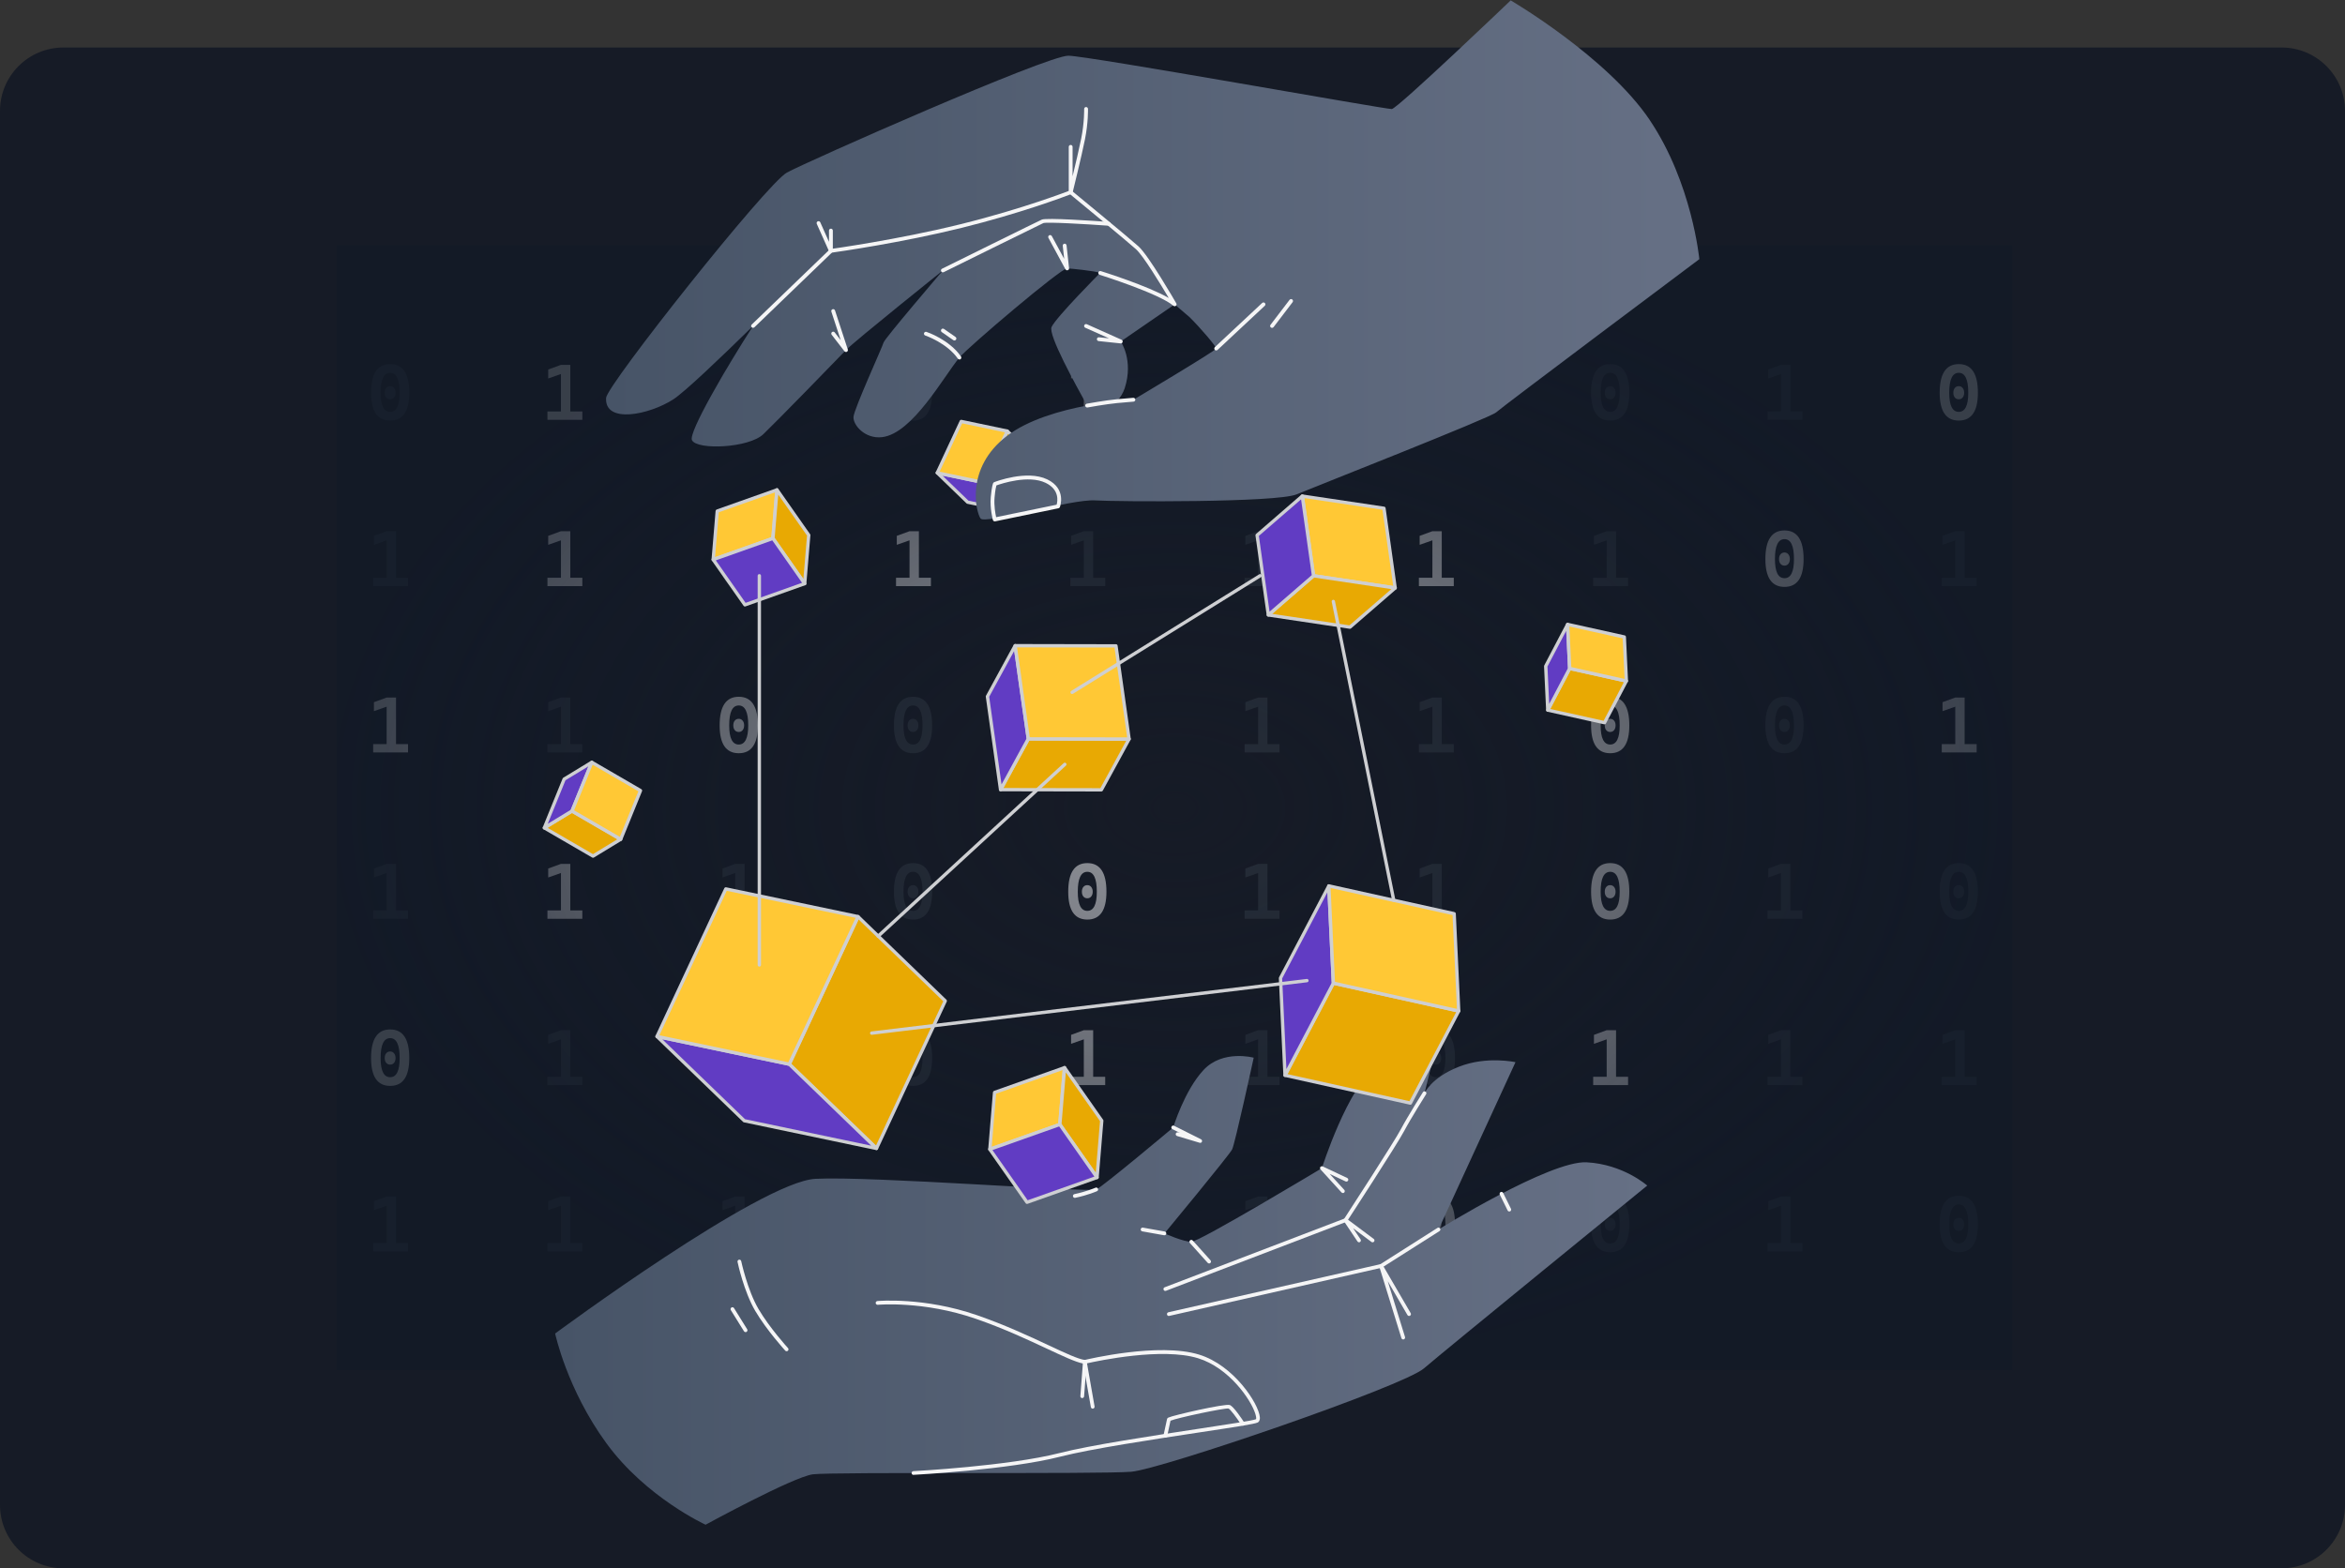
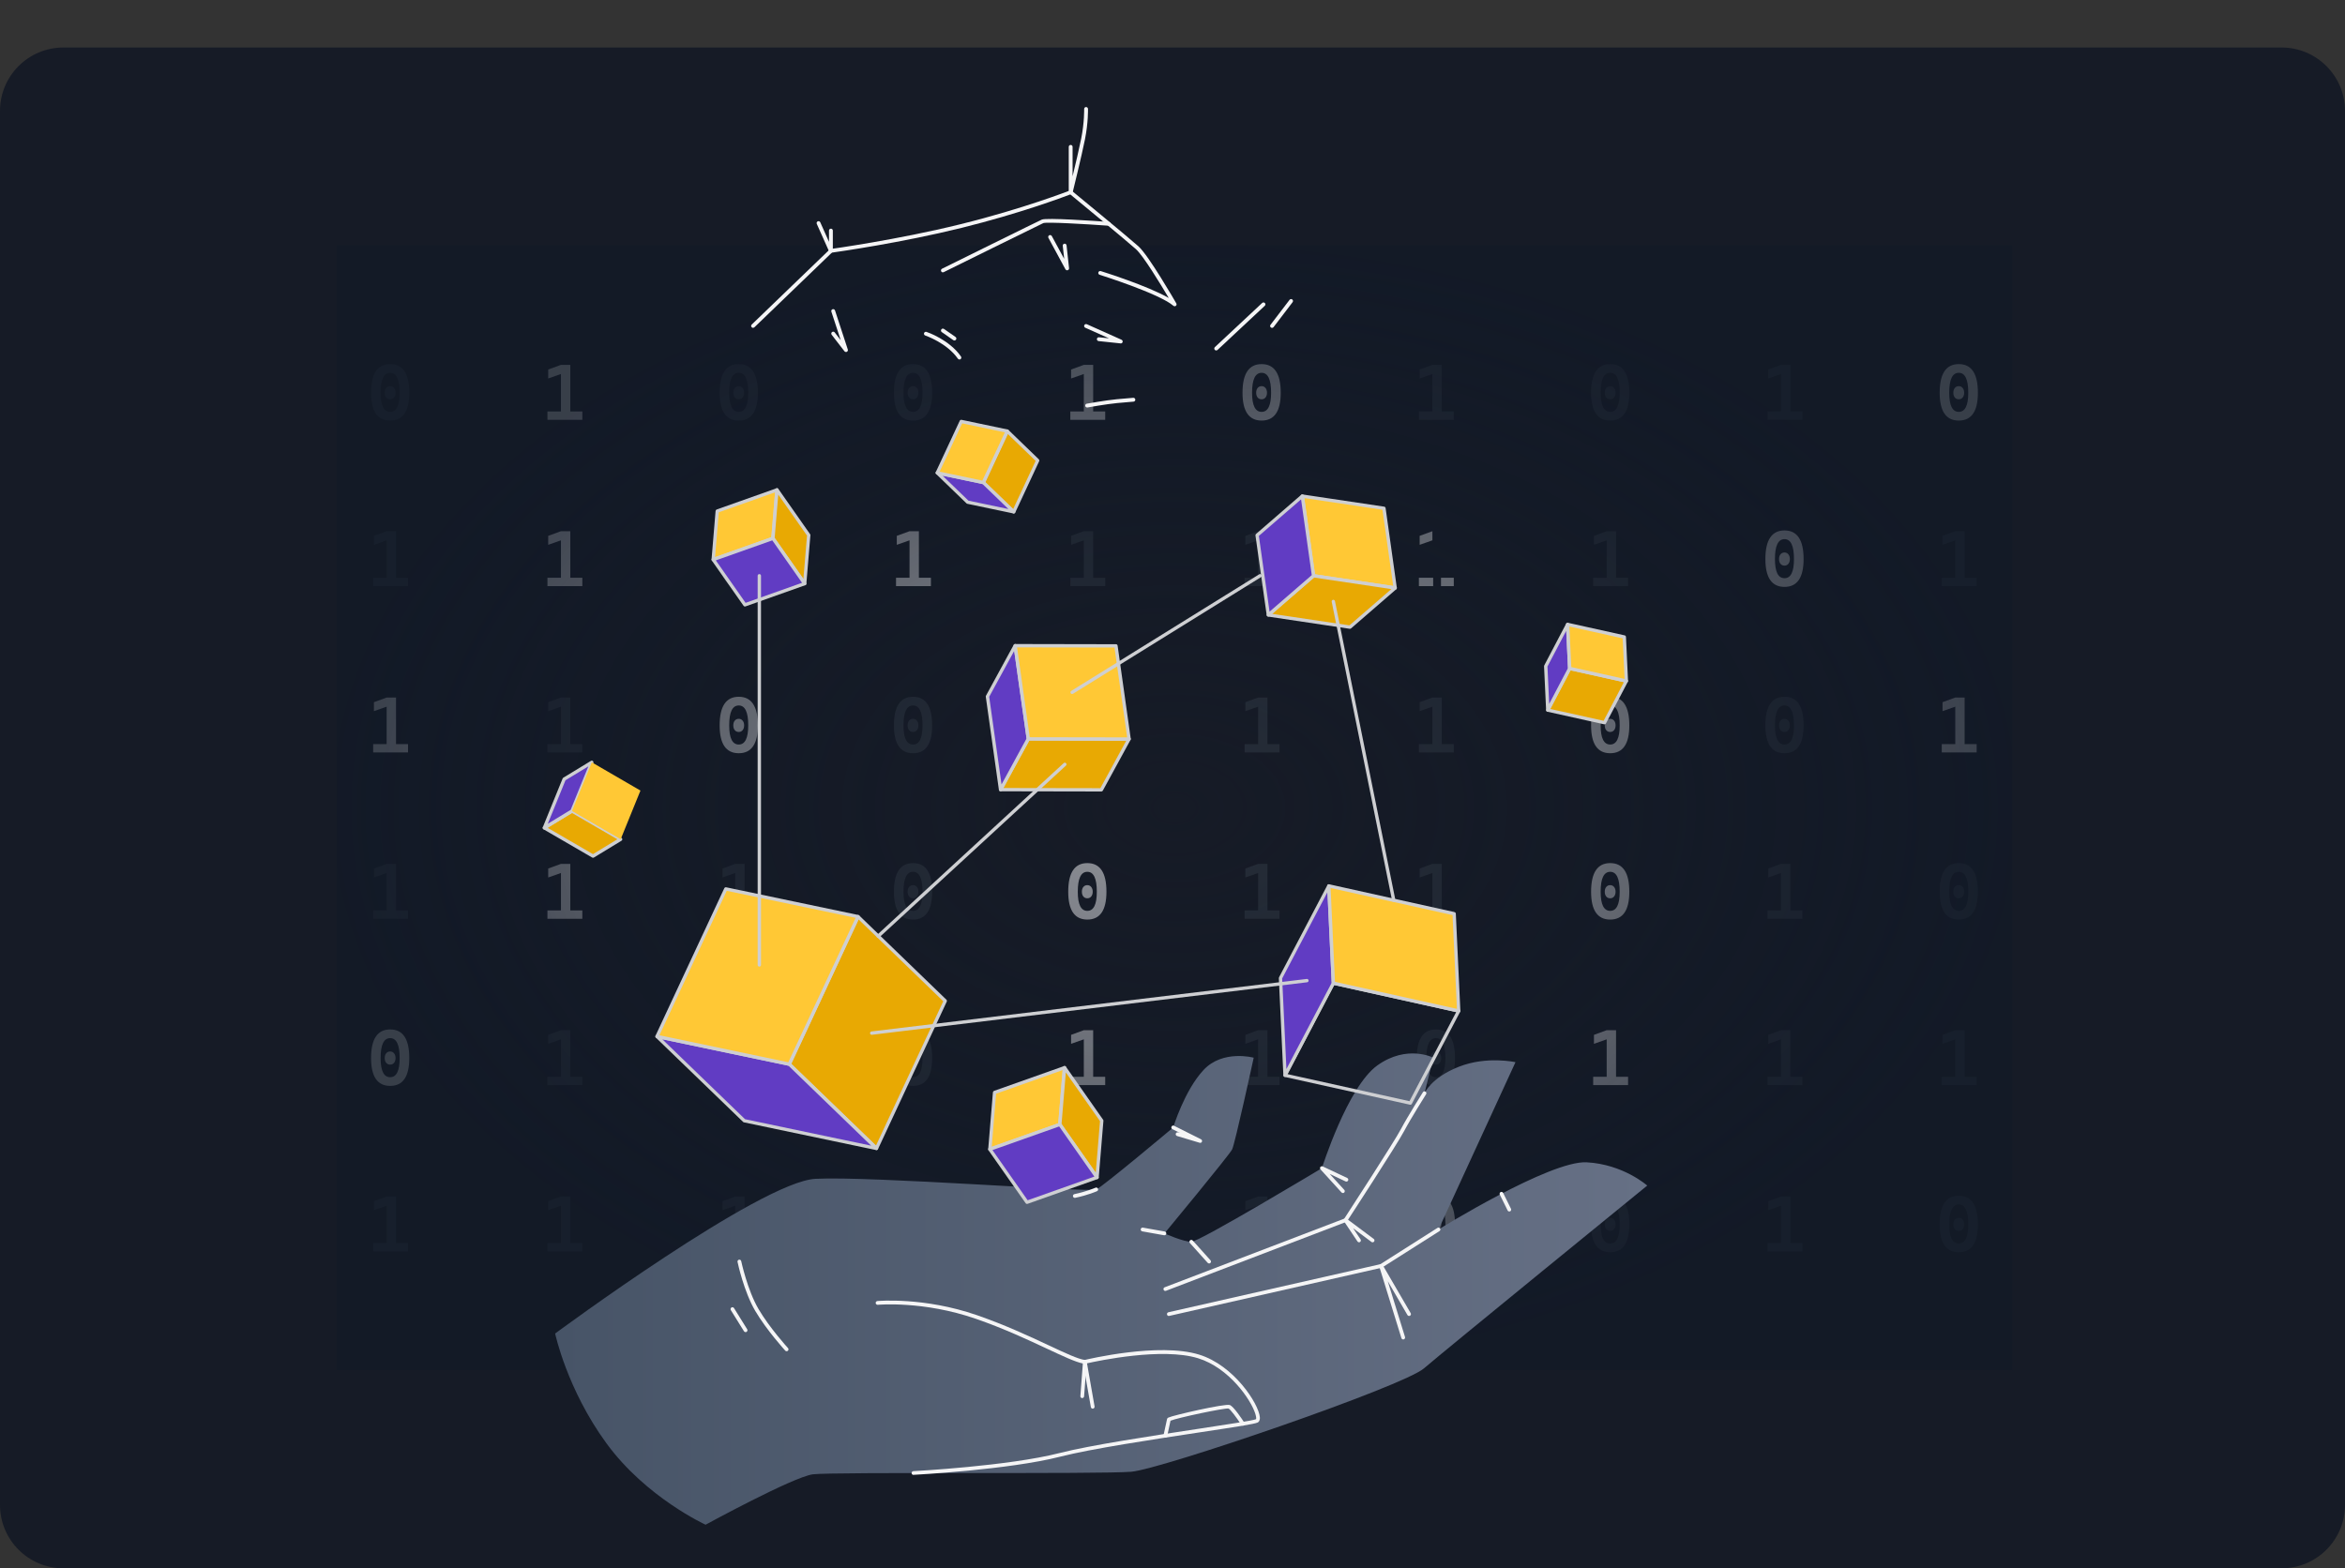
<svg xmlns="http://www.w3.org/2000/svg" width="592" height="396" viewBox="0 0 592 396" fill="none">
  <rect x="0" y="0" width="592" height="396" fill="#333333" stroke="none" />
  <path d="M0 28C0 19.163 7.163 12 16 12H576C584.837 12 592 19.163 592 28V380C592 388.837 584.837 396 576 396H16C7.163 396 0 388.837 0 380V28Z" fill="#161B26" />
  <path d="M98.5 106.195C95.284 106.195 93.676 103.852 93.676 99.164C93.676 94.346 95.284 91.938 98.5 91.938C101.716 91.938 103.324 94.346 103.324 99.164C103.324 103.852 101.716 106.195 98.5 106.195ZM98.49 100.824C98.08 100.824 97.748 100.674 97.494 100.375C97.247 100.069 97.123 99.665 97.123 99.164C97.123 98.663 97.247 98.262 97.494 97.963C97.748 97.657 98.08 97.504 98.49 97.504C98.9 97.504 99.229 97.657 99.477 97.963C99.731 98.262 99.857 98.663 99.857 99.164C99.857 99.665 99.731 100.069 99.477 100.375C99.229 100.674 98.9 100.824 98.49 100.824ZM98.5 103.998C100.095 103.998 100.893 102.387 100.893 99.164C100.893 95.811 100.095 94.135 98.5 94.135C96.892 94.135 96.088 95.811 96.088 99.164C96.088 102.387 96.892 103.998 98.5 103.998Z" fill="#4D5761" fill-opacity="0.3" />
  <path d="M141.611 106V92.133H143.975V106H141.611ZM138.203 106V103.891H141.807V106H138.203ZM143.779 106V103.891H147.012V106H143.779ZM138.398 95.57V93.305L141.611 92.133V94.438L138.398 95.57Z" fill="#94969C" />
  <path d="M186.5 106.195C183.284 106.195 181.676 103.852 181.676 99.164C181.676 94.346 183.284 91.938 186.5 91.938C189.716 91.938 191.324 94.346 191.324 99.164C191.324 103.852 189.716 106.195 186.5 106.195ZM186.49 100.824C186.08 100.824 185.748 100.674 185.494 100.375C185.247 100.069 185.123 99.665 185.123 99.164C185.123 98.663 185.247 98.262 185.494 97.963C185.748 97.657 186.08 97.504 186.49 97.504C186.9 97.504 187.229 97.657 187.477 97.963C187.73 98.262 187.857 98.663 187.857 99.164C187.857 99.665 187.73 100.069 187.477 100.375C187.229 100.674 186.9 100.824 186.49 100.824ZM186.5 103.998C188.095 103.998 188.893 102.387 188.893 99.164C188.893 95.811 188.095 94.135 186.5 94.135C184.892 94.135 184.088 95.811 184.088 99.164C184.088 102.387 184.892 103.998 186.5 103.998Z" fill="#4D5761" fill-opacity="0.3" />
  <path d="M230.5 106.195C227.284 106.195 225.676 103.852 225.676 99.164C225.676 94.346 227.284 91.938 230.5 91.938C233.716 91.938 235.324 94.346 235.324 99.164C235.324 103.852 233.716 106.195 230.5 106.195ZM230.49 100.824C230.08 100.824 229.748 100.674 229.494 100.375C229.247 100.069 229.123 99.665 229.123 99.164C229.123 98.663 229.247 98.262 229.494 97.963C229.748 97.657 230.08 97.504 230.49 97.504C230.9 97.504 231.229 97.657 231.477 97.963C231.73 98.262 231.857 98.663 231.857 99.164C231.857 99.665 231.73 100.069 231.477 100.375C231.229 100.674 230.9 100.824 230.49 100.824ZM230.5 103.998C232.095 103.998 232.893 102.387 232.893 99.164C232.893 95.811 232.095 94.135 230.5 94.135C228.892 94.135 228.088 95.811 228.088 99.164C228.088 102.387 228.892 103.998 230.5 103.998Z" fill="#4D5761" fill-opacity="0.3" />
  <path d="M273.611 106V92.133H275.975V106H273.611ZM270.203 106V103.891H273.807V106H270.203ZM275.779 106V103.891H279.012V106H275.779ZM270.398 95.57V93.305L273.611 92.133V94.438L270.398 95.57Z" fill="#94969C" />
  <path d="M318.5 106.195C315.284 106.195 313.676 103.852 313.676 99.164C313.676 94.346 315.284 91.938 318.5 91.938C321.716 91.938 323.324 94.346 323.324 99.164C323.324 103.852 321.716 106.195 318.5 106.195ZM318.49 100.824C318.08 100.824 317.748 100.674 317.494 100.375C317.247 100.069 317.123 99.665 317.123 99.164C317.123 98.663 317.247 98.262 317.494 97.963C317.748 97.657 318.08 97.504 318.49 97.504C318.9 97.504 319.229 97.657 319.477 97.963C319.73 98.262 319.857 98.663 319.857 99.164C319.857 99.665 319.73 100.069 319.477 100.375C319.229 100.674 318.9 100.824 318.49 100.824ZM318.5 103.998C320.095 103.998 320.893 102.387 320.893 99.164C320.893 95.811 320.095 94.135 318.5 94.135C316.892 94.135 316.088 95.811 316.088 99.164C316.088 102.387 316.892 103.998 318.5 103.998Z" fill="#94969C" />
  <path d="M361.611 106V92.133H363.975V106H361.611ZM358.203 106V103.891H361.807V106H358.203ZM363.779 106V103.891H367.012V106H363.779ZM358.398 95.57V93.305L361.611 92.133V94.438L358.398 95.57Z" fill="#4D5761" fill-opacity="0.3" />
  <path d="M406.5 106.195C403.284 106.195 401.676 103.852 401.676 99.164C401.676 94.346 403.284 91.938 406.5 91.938C409.716 91.938 411.324 94.346 411.324 99.164C411.324 103.852 409.716 106.195 406.5 106.195ZM406.49 100.824C406.08 100.824 405.748 100.674 405.494 100.375C405.247 100.069 405.123 99.665 405.123 99.164C405.123 98.663 405.247 98.262 405.494 97.963C405.748 97.657 406.08 97.504 406.49 97.504C406.9 97.504 407.229 97.657 407.477 97.963C407.73 98.262 407.857 98.663 407.857 99.164C407.857 99.665 407.73 100.069 407.477 100.375C407.229 100.674 406.9 100.824 406.49 100.824ZM406.5 103.998C408.095 103.998 408.893 102.387 408.893 99.164C408.893 95.811 408.095 94.135 406.5 94.135C404.892 94.135 404.088 95.811 404.088 99.164C404.088 102.387 404.892 103.998 406.5 103.998Z" fill="#4D5761" fill-opacity="0.3" />
  <path d="M449.611 106V92.133H451.975V106H449.611ZM446.203 106V103.891H449.807V106H446.203ZM451.779 106V103.891H455.012V106H451.779ZM446.398 95.57V93.305L449.611 92.133V94.438L446.398 95.57Z" fill="#4D5761" fill-opacity="0.3" />
  <path d="M494.5 106.195C491.284 106.195 489.676 103.852 489.676 99.164C489.676 94.346 491.284 91.938 494.5 91.938C497.716 91.938 499.324 94.346 499.324 99.164C499.324 103.852 497.716 106.195 494.5 106.195ZM494.49 100.824C494.08 100.824 493.748 100.674 493.494 100.375C493.247 100.069 493.123 99.665 493.123 99.164C493.123 98.663 493.247 98.262 493.494 97.963C493.748 97.657 494.08 97.504 494.49 97.504C494.9 97.504 495.229 97.657 495.477 97.963C495.73 98.262 495.857 98.663 495.857 99.164C495.857 99.665 495.73 100.069 495.477 100.375C495.229 100.674 494.9 100.824 494.49 100.824ZM494.5 103.998C496.095 103.998 496.893 102.387 496.893 99.164C496.893 95.811 496.095 94.135 494.5 94.135C492.892 94.135 492.088 95.811 492.088 99.164C492.088 102.387 492.892 103.998 494.5 103.998Z" fill="#94969C" />
  <path d="M97.611 148V134.133H99.975V148H97.611ZM94.203 148V145.891H97.807V148H94.203ZM99.779 148V145.891H103.012V148H99.779ZM94.398 137.57V135.305L97.611 134.133V136.438L94.398 137.57Z" fill="#4D5761" fill-opacity="0.3" />
  <path d="M141.611 148V134.133H143.975V148H141.611ZM138.203 148V145.891H141.807V148H138.203ZM143.779 148V145.891H147.012V148H143.779ZM138.398 137.57V135.305L141.611 134.133V136.438L138.398 137.57Z" fill="#94969C" />
  <path d="M186.5 148.195C183.284 148.195 181.676 145.852 181.676 141.164C181.676 136.346 183.284 133.938 186.5 133.938C189.716 133.938 191.324 136.346 191.324 141.164C191.324 145.852 189.716 148.195 186.5 148.195ZM186.49 142.824C186.08 142.824 185.748 142.674 185.494 142.375C185.247 142.069 185.123 141.665 185.123 141.164C185.123 140.663 185.247 140.262 185.494 139.963C185.748 139.657 186.08 139.504 186.49 139.504C186.9 139.504 187.229 139.657 187.477 139.963C187.73 140.262 187.857 140.663 187.857 141.164C187.857 141.665 187.73 142.069 187.477 142.375C187.229 142.674 186.9 142.824 186.49 142.824ZM186.5 145.998C188.095 145.998 188.893 144.387 188.893 141.164C188.893 137.811 188.095 136.135 186.5 136.135C184.892 136.135 184.088 137.811 184.088 141.164C184.088 144.387 184.892 145.998 186.5 145.998Z" fill="#4D5761" fill-opacity="0.3" />
  <path d="M229.611 148V134.133H231.975V148H229.611ZM226.203 148V145.891H229.807V148H226.203ZM231.779 148V145.891H235.012V148H231.779ZM226.398 137.57V135.305L229.611 134.133V136.438L226.398 137.57Z" fill="#94969C" />
  <path d="M273.611 148V134.133H275.975V148H273.611ZM270.203 148V145.891H273.807V148H270.203ZM275.779 148V145.891H279.012V148H275.779ZM270.398 137.57V135.305L273.611 134.133V136.438L270.398 137.57Z" fill="#4D5761" fill-opacity="0.3" />
  <path d="M317.611 148V134.133H319.975V148H317.611ZM314.203 148V145.891H317.807V148H314.203ZM319.779 148V145.891H323.012V148H319.779ZM314.398 137.57V135.305L317.611 134.133V136.438L314.398 137.57Z" fill="#4D5761" fill-opacity="0.3" />
-   <path d="M361.611 148V134.133H363.975V148H361.611ZM358.203 148V145.891H361.807V148H358.203ZM363.779 148V145.891H367.012V148H363.779ZM358.398 137.57V135.305L361.611 134.133V136.438L358.398 137.57Z" fill="#94969C" />
+   <path d="M361.611 148V134.133H363.975H361.611ZM358.203 148V145.891H361.807V148H358.203ZM363.779 148V145.891H367.012V148H363.779ZM358.398 137.57V135.305L361.611 134.133V136.438L358.398 137.57Z" fill="#94969C" />
  <path d="M405.611 148V134.133H407.975V148H405.611ZM402.203 148V145.891H405.807V148H402.203ZM407.779 148V145.891H411.012V148H407.779ZM402.398 137.57V135.305L405.611 134.133V136.438L402.398 137.57Z" fill="#4D5761" fill-opacity="0.3" />
  <path d="M450.5 148.195C447.284 148.195 445.676 145.852 445.676 141.164C445.676 136.346 447.284 133.938 450.5 133.938C453.716 133.938 455.324 136.346 455.324 141.164C455.324 145.852 453.716 148.195 450.5 148.195ZM450.49 142.824C450.08 142.824 449.748 142.674 449.494 142.375C449.247 142.069 449.123 141.665 449.123 141.164C449.123 140.663 449.247 140.262 449.494 139.963C449.748 139.657 450.08 139.504 450.49 139.504C450.9 139.504 451.229 139.657 451.477 139.963C451.73 140.262 451.857 140.663 451.857 141.164C451.857 141.665 451.73 142.069 451.477 142.375C451.229 142.674 450.9 142.824 450.49 142.824ZM450.5 145.998C452.095 145.998 452.893 144.387 452.893 141.164C452.893 137.811 452.095 136.135 450.5 136.135C448.892 136.135 448.088 137.811 448.088 141.164C448.088 144.387 448.892 145.998 450.5 145.998Z" fill="#94969C" />
  <path d="M493.611 148V134.133H495.975V148H493.611ZM490.203 148V145.891H493.807V148H490.203ZM495.779 148V145.891H499.012V148H495.779ZM490.398 137.57V135.305L493.611 134.133V136.438L490.398 137.57Z" fill="#4D5761" fill-opacity="0.3" />
  <path d="M97.611 190V176.133H99.975V190H97.611ZM94.203 190V187.891H97.807V190H94.203ZM99.779 190V187.891H103.012V190H99.779ZM94.398 179.57V177.305L97.611 176.133V178.438L94.398 179.57Z" fill="#94969C" />
  <path d="M141.611 190V176.133H143.975V190H141.611ZM138.203 190V187.891H141.807V190H138.203ZM143.779 190V187.891H147.012V190H143.779ZM138.398 179.57V177.305L141.611 176.133V178.438L138.398 179.57Z" fill="#4D5761" fill-opacity="0.3" />
  <path d="M186.5 190.195C183.284 190.195 181.676 187.852 181.676 183.164C181.676 178.346 183.284 175.938 186.5 175.938C189.716 175.938 191.324 178.346 191.324 183.164C191.324 187.852 189.716 190.195 186.5 190.195ZM186.49 184.824C186.08 184.824 185.748 184.674 185.494 184.375C185.247 184.069 185.123 183.665 185.123 183.164C185.123 182.663 185.247 182.262 185.494 181.963C185.748 181.657 186.08 181.504 186.49 181.504C186.9 181.504 187.229 181.657 187.477 181.963C187.73 182.262 187.857 182.663 187.857 183.164C187.857 183.665 187.73 184.069 187.477 184.375C187.229 184.674 186.9 184.824 186.49 184.824ZM186.5 187.998C188.095 187.998 188.893 186.387 188.893 183.164C188.893 179.811 188.095 178.135 186.5 178.135C184.892 178.135 184.088 179.811 184.088 183.164C184.088 186.387 184.892 187.998 186.5 187.998Z" fill="#94969C" />
  <path d="M230.5 190.195C227.284 190.195 225.676 187.852 225.676 183.164C225.676 178.346 227.284 175.938 230.5 175.938C233.716 175.938 235.324 178.346 235.324 183.164C235.324 187.852 233.716 190.195 230.5 190.195ZM230.49 184.824C230.08 184.824 229.748 184.674 229.494 184.375C229.247 184.069 229.123 183.665 229.123 183.164C229.123 182.663 229.247 182.262 229.494 181.963C229.748 181.657 230.08 181.504 230.49 181.504C230.9 181.504 231.229 181.657 231.477 181.963C231.73 182.262 231.857 182.663 231.857 183.164C231.857 183.665 231.73 184.069 231.477 184.375C231.229 184.674 230.9 184.824 230.49 184.824ZM230.5 187.998C232.095 187.998 232.893 186.387 232.893 183.164C232.893 179.811 232.095 178.135 230.5 178.135C228.892 178.135 228.088 179.811 228.088 183.164C228.088 186.387 228.892 187.998 230.5 187.998Z" fill="#4D5761" fill-opacity="0.3" />
  <path d="M274.5 190.195C271.284 190.195 269.676 187.852 269.676 183.164C269.676 178.346 271.284 175.938 274.5 175.938C277.716 175.938 279.324 178.346 279.324 183.164C279.324 187.852 277.716 190.195 274.5 190.195ZM274.49 184.824C274.08 184.824 273.748 184.674 273.494 184.375C273.247 184.069 273.123 183.665 273.123 183.164C273.123 182.663 273.247 182.262 273.494 181.963C273.748 181.657 274.08 181.504 274.49 181.504C274.9 181.504 275.229 181.657 275.477 181.963C275.73 182.262 275.857 182.663 275.857 183.164C275.857 183.665 275.73 184.069 275.477 184.375C275.229 184.674 274.9 184.824 274.49 184.824ZM274.5 187.998C276.095 187.998 276.893 186.387 276.893 183.164C276.893 179.811 276.095 178.135 274.5 178.135C272.892 178.135 272.088 179.811 272.088 183.164C272.088 186.387 272.892 187.998 274.5 187.998Z" fill="#4D5761" fill-opacity="0.3" />
  <path d="M317.611 190V176.133H319.975V190H317.611ZM314.203 190V187.891H317.807V190H314.203ZM319.779 190V187.891H323.012V190H319.779ZM314.398 179.57V177.305L317.611 176.133V178.438L314.398 179.57Z" fill="#4D5761" fill-opacity="0.3" />
  <path d="M361.611 190V176.133H363.975V190H361.611ZM358.203 190V187.891H361.807V190H358.203ZM363.779 190V187.891H367.012V190H363.779ZM358.398 179.57V177.305L361.611 176.133V178.438L358.398 179.57Z" fill="#4D5761" fill-opacity="0.3" />
  <path d="M406.5 190.195C403.284 190.195 401.676 187.852 401.676 183.164C401.676 178.346 403.284 175.938 406.5 175.938C409.716 175.938 411.324 178.346 411.324 183.164C411.324 187.852 409.716 190.195 406.5 190.195ZM406.49 184.824C406.08 184.824 405.748 184.674 405.494 184.375C405.247 184.069 405.123 183.665 405.123 183.164C405.123 182.663 405.247 182.262 405.494 181.963C405.748 181.657 406.08 181.504 406.49 181.504C406.9 181.504 407.229 181.657 407.477 181.963C407.73 182.262 407.857 182.663 407.857 183.164C407.857 183.665 407.73 184.069 407.477 184.375C407.229 184.674 406.9 184.824 406.49 184.824ZM406.5 187.998C408.095 187.998 408.893 186.387 408.893 183.164C408.893 179.811 408.095 178.135 406.5 178.135C404.892 178.135 404.088 179.811 404.088 183.164C404.088 186.387 404.892 187.998 406.5 187.998Z" fill="#94969C" />
  <path d="M450.5 190.195C447.284 190.195 445.676 187.852 445.676 183.164C445.676 178.346 447.284 175.938 450.5 175.938C453.716 175.938 455.324 178.346 455.324 183.164C455.324 187.852 453.716 190.195 450.5 190.195ZM450.49 184.824C450.08 184.824 449.748 184.674 449.494 184.375C449.247 184.069 449.123 183.665 449.123 183.164C449.123 182.663 449.247 182.262 449.494 181.963C449.748 181.657 450.08 181.504 450.49 181.504C450.9 181.504 451.229 181.657 451.477 181.963C451.73 182.262 451.857 182.663 451.857 183.164C451.857 183.665 451.73 184.069 451.477 184.375C451.229 184.674 450.9 184.824 450.49 184.824ZM450.5 187.998C452.095 187.998 452.893 186.387 452.893 183.164C452.893 179.811 452.095 178.135 450.5 178.135C448.892 178.135 448.088 179.811 448.088 183.164C448.088 186.387 448.892 187.998 450.5 187.998Z" fill="#4D5761" fill-opacity="0.3" />
  <path d="M493.611 190V176.133H495.975V190H493.611ZM490.203 190V187.891H493.807V190H490.203ZM495.779 190V187.891H499.012V190H495.779ZM490.398 179.57V177.305L493.611 176.133V178.438L490.398 179.57Z" fill="#94969C" />
  <path d="M97.611 232V218.133H99.975V232H97.611ZM94.203 232V229.891H97.807V232H94.203ZM99.779 232V229.891H103.012V232H99.779ZM94.398 221.57V219.305L97.611 218.133V220.438L94.398 221.57Z" fill="#4D5761" fill-opacity="0.3" />
  <path d="M141.611 232V218.133H143.975V232H141.611ZM138.203 232V229.891H141.807V232H138.203ZM143.779 232V229.891H147.012V232H143.779ZM138.398 221.57V219.305L141.611 218.133V220.438L138.398 221.57Z" fill="#94969C" />
  <path d="M185.611 232V218.133H187.975V232H185.611ZM182.203 232V229.891H185.807V232H182.203ZM187.779 232V229.891H191.012V232H187.779ZM182.398 221.57V219.305L185.611 218.133V220.438L182.398 221.57Z" fill="#4D5761" fill-opacity="0.3" />
  <path d="M230.5 232.195C227.284 232.195 225.676 229.852 225.676 225.164C225.676 220.346 227.284 217.938 230.5 217.938C233.716 217.938 235.324 220.346 235.324 225.164C235.324 229.852 233.716 232.195 230.5 232.195ZM230.49 226.824C230.08 226.824 229.748 226.674 229.494 226.375C229.247 226.069 229.123 225.665 229.123 225.164C229.123 224.663 229.247 224.262 229.494 223.963C229.748 223.657 230.08 223.504 230.49 223.504C230.9 223.504 231.229 223.657 231.477 223.963C231.73 224.262 231.857 224.663 231.857 225.164C231.857 225.665 231.73 226.069 231.477 226.375C231.229 226.674 230.9 226.824 230.49 226.824ZM230.5 229.998C232.095 229.998 232.893 228.387 232.893 225.164C232.893 221.811 232.095 220.135 230.5 220.135C228.892 220.135 228.088 221.811 228.088 225.164C228.088 228.387 228.892 229.998 230.5 229.998Z" fill="#4D5761" fill-opacity="0.3" />
  <path d="M274.5 232.195C271.284 232.195 269.676 229.852 269.676 225.164C269.676 220.346 271.284 217.938 274.5 217.938C277.716 217.938 279.324 220.346 279.324 225.164C279.324 229.852 277.716 232.195 274.5 232.195ZM274.49 226.824C274.08 226.824 273.748 226.674 273.494 226.375C273.247 226.069 273.123 225.665 273.123 225.164C273.123 224.663 273.247 224.262 273.494 223.963C273.748 223.657 274.08 223.504 274.49 223.504C274.9 223.504 275.229 223.657 275.477 223.963C275.73 224.262 275.857 224.663 275.857 225.164C275.857 225.665 275.73 226.069 275.477 226.375C275.229 226.674 274.9 226.824 274.49 226.824ZM274.5 229.998C276.095 229.998 276.893 228.387 276.893 225.164C276.893 221.811 276.095 220.135 274.5 220.135C272.892 220.135 272.088 221.811 272.088 225.164C272.088 228.387 272.892 229.998 274.5 229.998Z" fill="#94969C" />
  <path d="M317.611 232V218.133H319.975V232H317.611ZM314.203 232V229.891H317.807V232H314.203ZM319.779 232V229.891H323.012V232H319.779ZM314.398 221.57V219.305L317.611 218.133V220.438L314.398 221.57Z" fill="#4D5761" fill-opacity="0.3" />
  <path d="M361.611 232V218.133H363.975V232H361.611ZM358.203 232V229.891H361.807V232H358.203ZM363.779 232V229.891H367.012V232H363.779ZM358.398 221.57V219.305L361.611 218.133V220.438L358.398 221.57Z" fill="#4D5761" fill-opacity="0.3" />
  <path d="M406.5 232.195C403.284 232.195 401.676 229.852 401.676 225.164C401.676 220.346 403.284 217.938 406.5 217.938C409.716 217.938 411.324 220.346 411.324 225.164C411.324 229.852 409.716 232.195 406.5 232.195ZM406.49 226.824C406.08 226.824 405.748 226.674 405.494 226.375C405.247 226.069 405.123 225.665 405.123 225.164C405.123 224.663 405.247 224.262 405.494 223.963C405.748 223.657 406.08 223.504 406.49 223.504C406.9 223.504 407.229 223.657 407.477 223.963C407.73 224.262 407.857 224.663 407.857 225.164C407.857 225.665 407.73 226.069 407.477 226.375C407.229 226.674 406.9 226.824 406.49 226.824ZM406.5 229.998C408.095 229.998 408.893 228.387 408.893 225.164C408.893 221.811 408.095 220.135 406.5 220.135C404.892 220.135 404.088 221.811 404.088 225.164C404.088 228.387 404.892 229.998 406.5 229.998Z" fill="#94969C" />
  <path d="M449.611 232V218.133H451.975V232H449.611ZM446.203 232V229.891H449.807V232H446.203ZM451.779 232V229.891H455.012V232H451.779ZM446.398 221.57V219.305L449.611 218.133V220.438L446.398 221.57Z" fill="#4D5761" fill-opacity="0.3" />
  <path d="M494.5 232.195C491.284 232.195 489.676 229.852 489.676 225.164C489.676 220.346 491.284 217.938 494.5 217.938C497.716 217.938 499.324 220.346 499.324 225.164C499.324 229.852 497.716 232.195 494.5 232.195ZM494.49 226.824C494.08 226.824 493.748 226.674 493.494 226.375C493.247 226.069 493.123 225.665 493.123 225.164C493.123 224.663 493.247 224.262 493.494 223.963C493.748 223.657 494.08 223.504 494.49 223.504C494.9 223.504 495.229 223.657 495.477 223.963C495.73 224.262 495.857 224.663 495.857 225.164C495.857 225.665 495.73 226.069 495.477 226.375C495.229 226.674 494.9 226.824 494.49 226.824ZM494.5 229.998C496.095 229.998 496.893 228.387 496.893 225.164C496.893 221.811 496.095 220.135 494.5 220.135C492.892 220.135 492.088 221.811 492.088 225.164C492.088 228.387 492.892 229.998 494.5 229.998Z" fill="#4D5761" fill-opacity="0.3" />
  <path d="M98.5 274.195C95.284 274.195 93.676 271.852 93.676 267.164C93.676 262.346 95.284 259.938 98.5 259.938C101.716 259.938 103.324 262.346 103.324 267.164C103.324 271.852 101.716 274.195 98.5 274.195ZM98.49 268.824C98.08 268.824 97.748 268.674 97.494 268.375C97.247 268.069 97.123 267.665 97.123 267.164C97.123 266.663 97.247 266.262 97.494 265.963C97.748 265.657 98.08 265.504 98.49 265.504C98.9 265.504 99.229 265.657 99.477 265.963C99.731 266.262 99.857 266.663 99.857 267.164C99.857 267.665 99.731 268.069 99.477 268.375C99.229 268.674 98.9 268.824 98.49 268.824ZM98.5 271.998C100.095 271.998 100.893 270.387 100.893 267.164C100.893 263.811 100.095 262.135 98.5 262.135C96.892 262.135 96.088 263.811 96.088 267.164C96.088 270.387 96.892 271.998 98.5 271.998Z" fill="#94969C" />
  <path d="M141.611 274V260.133H143.975V274H141.611ZM138.203 274V271.891H141.807V274H138.203ZM143.779 274V271.891H147.012V274H143.779ZM138.398 263.57V261.305L141.611 260.133V262.438L138.398 263.57Z" fill="#4D5761" fill-opacity="0.3" />
  <path d="M185.611 274V260.133H187.975V274H185.611ZM182.203 274V271.891H185.807V274H182.203ZM187.779 274V271.891H191.012V274H187.779ZM182.398 263.57V261.305L185.611 260.133V262.438L182.398 263.57Z" fill="#4D5761" fill-opacity="0.3" />
  <path d="M230.5 274.195C227.284 274.195 225.676 271.852 225.676 267.164C225.676 262.346 227.284 259.938 230.5 259.938C233.716 259.938 235.324 262.346 235.324 267.164C235.324 271.852 233.716 274.195 230.5 274.195ZM230.49 268.824C230.08 268.824 229.748 268.674 229.494 268.375C229.247 268.069 229.123 267.665 229.123 267.164C229.123 266.663 229.247 266.262 229.494 265.963C229.748 265.657 230.08 265.504 230.49 265.504C230.9 265.504 231.229 265.657 231.477 265.963C231.73 266.262 231.857 266.663 231.857 267.164C231.857 267.665 231.73 268.069 231.477 268.375C231.229 268.674 230.9 268.824 230.49 268.824ZM230.5 271.998C232.095 271.998 232.893 270.387 232.893 267.164C232.893 263.811 232.095 262.135 230.5 262.135C228.892 262.135 228.088 263.811 228.088 267.164C228.088 270.387 228.892 271.998 230.5 271.998Z" fill="#4D5761" fill-opacity="0.3" />
  <path d="M273.611 274V260.133H275.975V274H273.611ZM270.203 274V271.891H273.807V274H270.203ZM275.779 274V271.891H279.012V274H275.779ZM270.398 263.57V261.305L273.611 260.133V262.438L270.398 263.57Z" fill="#94969C" />
  <path d="M317.611 274V260.133H319.975V274H317.611ZM314.203 274V271.891H317.807V274H314.203ZM319.779 274V271.891H323.012V274H319.779ZM314.398 263.57V261.305L317.611 260.133V262.438L314.398 263.57Z" fill="#4D5761" fill-opacity="0.3" />
  <path d="M362.5 274.195C359.284 274.195 357.676 271.852 357.676 267.164C357.676 262.346 359.284 259.938 362.5 259.938C365.716 259.938 367.324 262.346 367.324 267.164C367.324 271.852 365.716 274.195 362.5 274.195ZM362.49 268.824C362.08 268.824 361.748 268.674 361.494 268.375C361.247 268.069 361.123 267.665 361.123 267.164C361.123 266.663 361.247 266.262 361.494 265.963C361.748 265.657 362.08 265.504 362.49 265.504C362.9 265.504 363.229 265.657 363.477 265.963C363.73 266.262 363.857 266.663 363.857 267.164C363.857 267.665 363.73 268.069 363.477 268.375C363.229 268.674 362.9 268.824 362.49 268.824ZM362.5 271.998C364.095 271.998 364.893 270.387 364.893 267.164C364.893 263.811 364.095 262.135 362.5 262.135C360.892 262.135 360.088 263.811 360.088 267.164C360.088 270.387 360.892 271.998 362.5 271.998Z" fill="#4D5761" fill-opacity="0.3" />
  <path d="M405.611 274V260.133H407.975V274H405.611ZM402.203 274V271.891H405.807V274H402.203ZM407.779 274V271.891H411.012V274H407.779ZM402.398 263.57V261.305L405.611 260.133V262.438L402.398 263.57Z" fill="#94969C" />
  <path d="M449.611 274V260.133H451.975V274H449.611ZM446.203 274V271.891H449.807V274H446.203ZM451.779 274V271.891H455.012V274H451.779ZM446.398 263.57V261.305L449.611 260.133V262.438L446.398 263.57Z" fill="#4D5761" fill-opacity="0.3" />
  <path d="M493.611 274V260.133H495.975V274H493.611ZM490.203 274V271.891H493.807V274H490.203ZM495.779 274V271.891H499.012V274H495.779ZM490.398 263.57V261.305L493.611 260.133V262.438L490.398 263.57Z" fill="#4D5761" fill-opacity="0.3" />
  <path d="M97.611 316V302.133H99.975V316H97.611ZM94.203 316V313.891H97.807V316H94.203ZM99.779 316V313.891H103.012V316H99.779ZM94.398 305.57V303.305L97.611 302.133V304.438L94.398 305.57Z" fill="#4D5761" fill-opacity="0.3" />
  <path d="M141.611 316V302.133H143.975V316H141.611ZM138.203 316V313.891H141.807V316H138.203ZM143.779 316V313.891H147.012V316H143.779ZM138.398 305.57V303.305L141.611 302.133V304.438L138.398 305.57Z" fill="#4D5761" fill-opacity="0.3" />
  <path d="M185.611 316V302.133H187.975V316H185.611ZM182.203 316V313.891H185.807V316H182.203ZM187.779 316V313.891H191.012V316H187.779ZM182.398 305.57V303.305L185.611 302.133V304.438L182.398 305.57Z" fill="#4D5761" fill-opacity="0.3" />
  <path d="M229.611 316V302.133H231.975V316H229.611ZM226.203 316V313.891H229.807V316H226.203ZM231.779 316V313.891H235.012V316H231.779ZM226.398 305.57V303.305L229.611 302.133V304.438L226.398 305.57Z" fill="#4D5761" fill-opacity="0.3" />
  <path d="M274.5 316.195C271.284 316.195 269.676 313.852 269.676 309.164C269.676 304.346 271.284 301.938 274.5 301.938C277.716 301.938 279.324 304.346 279.324 309.164C279.324 313.852 277.716 316.195 274.5 316.195ZM274.49 310.824C274.08 310.824 273.748 310.674 273.494 310.375C273.247 310.069 273.123 309.665 273.123 309.164C273.123 308.663 273.247 308.262 273.494 307.963C273.748 307.657 274.08 307.504 274.49 307.504C274.9 307.504 275.229 307.657 275.477 307.963C275.73 308.262 275.857 308.663 275.857 309.164C275.857 309.665 275.73 310.069 275.477 310.375C275.229 310.674 274.9 310.824 274.49 310.824ZM274.5 313.998C276.095 313.998 276.893 312.387 276.893 309.164C276.893 305.811 276.095 304.135 274.5 304.135C272.892 304.135 272.088 305.811 272.088 309.164C272.088 312.387 272.892 313.998 274.5 313.998Z" fill="#94969C" />
  <path d="M317.611 316V302.133H319.975V316H317.611ZM314.203 316V313.891H317.807V316H314.203ZM319.779 316V313.891H323.012V316H319.779ZM314.398 305.57V303.305L317.611 302.133V304.438L314.398 305.57Z" fill="#4D5761" fill-opacity="0.3" />
  <path d="M362.5 316.195C359.284 316.195 357.676 313.852 357.676 309.164C357.676 304.346 359.284 301.938 362.5 301.938C365.716 301.938 367.324 304.346 367.324 309.164C367.324 313.852 365.716 316.195 362.5 316.195ZM362.49 310.824C362.08 310.824 361.748 310.674 361.494 310.375C361.247 310.069 361.123 309.665 361.123 309.164C361.123 308.663 361.247 308.262 361.494 307.963C361.748 307.657 362.08 307.504 362.49 307.504C362.9 307.504 363.229 307.657 363.477 307.963C363.73 308.262 363.857 308.663 363.857 309.164C363.857 309.665 363.73 310.069 363.477 310.375C363.229 310.674 362.9 310.824 362.49 310.824ZM362.5 313.998C364.095 313.998 364.893 312.387 364.893 309.164C364.893 305.811 364.095 304.135 362.5 304.135C360.892 304.135 360.088 305.811 360.088 309.164C360.088 312.387 360.892 313.998 362.5 313.998Z" fill="#94969C" />
  <path d="M406.5 316.195C403.284 316.195 401.676 313.852 401.676 309.164C401.676 304.346 403.284 301.938 406.5 301.938C409.716 301.938 411.324 304.346 411.324 309.164C411.324 313.852 409.716 316.195 406.5 316.195ZM406.49 310.824C406.08 310.824 405.748 310.674 405.494 310.375C405.247 310.069 405.123 309.665 405.123 309.164C405.123 308.663 405.247 308.262 405.494 307.963C405.748 307.657 406.08 307.504 406.49 307.504C406.9 307.504 407.229 307.657 407.477 307.963C407.73 308.262 407.857 308.663 407.857 309.164C407.857 309.665 407.73 310.069 407.477 310.375C407.229 310.674 406.9 310.824 406.49 310.824ZM406.5 313.998C408.095 313.998 408.893 312.387 408.893 309.164C408.893 305.811 408.095 304.135 406.5 304.135C404.892 304.135 404.088 305.811 404.088 309.164C404.088 312.387 404.892 313.998 406.5 313.998Z" fill="#4D5761" fill-opacity="0.3" />
  <path d="M449.611 316V302.133H451.975V316H449.611ZM446.203 316V313.891H449.807V316H446.203ZM451.779 316V313.891H455.012V316H451.779ZM446.398 305.57V303.305L449.611 302.133V304.438L446.398 305.57Z" fill="#4D5761" fill-opacity="0.3" />
  <path d="M494.5 316.195C491.284 316.195 489.676 313.852 489.676 309.164C489.676 304.346 491.284 301.938 494.5 301.938C497.716 301.938 499.324 304.346 499.324 309.164C499.324 313.852 497.716 316.195 494.5 316.195ZM494.49 310.824C494.08 310.824 493.748 310.674 493.494 310.375C493.247 310.069 493.123 309.665 493.123 309.164C493.123 308.663 493.247 308.262 493.494 307.963C493.748 307.657 494.08 307.504 494.49 307.504C494.9 307.504 495.229 307.657 495.477 307.963C495.73 308.262 495.857 308.663 495.857 309.164C495.857 309.665 495.73 310.069 495.477 310.375C495.229 310.674 494.9 310.824 494.49 310.824ZM494.5 313.998C496.095 313.998 496.893 312.387 496.893 309.164C496.893 305.811 496.095 304.135 494.5 304.135C492.892 304.135 492.088 305.811 492.088 309.164C492.088 312.387 492.892 313.998 494.5 313.998Z" fill="#4D5761" fill-opacity="0.3" />
  <rect opacity="0.7" x="85" y="62" width="423" height="284" fill="url(#paint0_radial_8773_27728)" />
  <g clip-path="url(#clip0_8773_27728)">
    <path d="M140.148 336.721C140.148 336.721 143.096 350.744 153.102 364.452C163.109 378.151 178.129 385 178.129 385C178.129 385 200.208 372.933 205.212 372.274C210.215 371.626 277.922 372.274 285.579 371.626C293.236 370.977 354.167 350.095 359.474 345.526C364.771 340.957 415.848 299.365 415.848 299.365C415.848 299.365 409.811 293.985 400.544 293.489C391.267 293.002 363.16 310.45 363.16 310.45L382.586 268.209C382.586 268.209 375.375 266.578 368.306 269.354C361.237 272.13 359.626 276.041 359.626 276.041L361.834 267.074C361.834 267.074 355.21 263.65 347.705 269.03C340.2 274.41 333.718 294.967 333.718 294.967C333.718 294.967 302.807 313.56 300.75 313.56C298.694 313.56 293.975 311.442 293.975 311.442C293.975 311.442 310.312 291.705 311.051 290.236C311.79 288.767 316.5 267.074 316.5 267.074C316.5 267.074 308.701 264.956 303.84 270.175C298.978 275.393 296.183 284.693 296.183 284.693C296.183 284.693 278.519 299.537 276.757 300.348C274.994 301.158 219.796 296.923 205.885 297.657C191.964 298.382 140.148 336.721 140.148 336.721Z" fill="url(#paint1_linear_8773_27728)" />
    <path d="M230.611 372.426C230.364 372.426 230.147 372.226 230.137 371.978C230.128 371.711 230.327 371.492 230.582 371.473C230.819 371.463 254.604 370.194 267.435 366.913C275.234 364.919 291.002 362.534 302.516 360.788C309.68 359.701 316.446 358.68 317.09 358.356C317.128 358.308 317.204 357.927 316.92 357.02C315.82 353.434 310.267 345.363 302.44 342.959C293.371 340.183 277.262 343.608 274.419 344.247L276.324 355.132C276.371 355.389 276.201 355.637 275.935 355.685C275.679 355.733 275.433 355.561 275.386 355.294L273.396 343.961C273.348 343.713 273.509 343.474 273.756 343.417C274.514 343.236 292.547 338.924 302.705 342.044C311.509 344.743 317.763 354.454 318.047 357.831C318.123 358.699 317.791 359.052 317.498 359.195C316.749 359.567 311.888 360.321 302.649 361.714C291.154 363.45 275.405 365.835 267.653 367.819C254.728 371.129 230.857 372.398 230.62 372.407C230.62 372.407 230.601 372.407 230.592 372.407L230.611 372.426Z" fill="#F5F5F6" />
    <path d="M273.216 353.033C273.216 353.033 273.188 353.033 273.178 353.033C272.913 353.014 272.724 352.785 272.743 352.518L273.368 344.285C271.473 343.904 268.459 342.492 264.394 340.593C259.504 338.304 253.421 335.452 246.342 333C233.123 328.421 221.704 329.461 221.59 329.47C221.334 329.49 221.098 329.308 221.069 329.041C221.041 328.784 221.24 328.545 221.496 328.517C221.609 328.507 233.236 327.448 246.645 332.094C253.771 334.564 259.883 337.426 264.792 339.725C268.943 341.671 272.231 343.207 273.927 343.407C274.183 343.436 274.363 343.665 274.344 343.913L273.681 352.584C273.662 352.832 273.453 353.023 273.207 353.023L273.216 353.033Z" fill="#F5F5F6" />
    <path d="M295.077 332.296C294.859 332.296 294.66 332.143 294.613 331.924C294.556 331.666 294.717 331.408 294.973 331.351L348.475 319.217L362.898 310.05C363.116 309.907 363.41 309.973 363.552 310.202C363.694 310.422 363.628 310.718 363.4 310.861L348.902 320.066C348.902 320.066 348.807 320.114 348.75 320.123L295.172 332.277C295.172 332.277 295.106 332.286 295.068 332.286L295.077 332.296Z" fill="#F5F5F6" />
    <path d="M354.245 338.219C354.046 338.219 353.856 338.086 353.79 337.885L348.199 319.808C348.123 319.579 348.237 319.331 348.465 319.226C348.682 319.131 348.938 319.217 349.061 319.427L356.131 331.58C356.263 331.809 356.188 332.095 355.96 332.228C355.733 332.362 355.448 332.286 355.316 332.057L350.341 323.509L354.7 337.599C354.776 337.847 354.633 338.114 354.387 338.2C354.34 338.219 354.292 338.219 354.245 338.219Z" fill="#F5F5F6" />
    <path d="M381.033 305.918C380.863 305.918 380.692 305.823 380.607 305.651L378.626 301.645C378.513 301.406 378.607 301.12 378.835 301.006C379.072 300.891 379.356 300.986 379.47 301.215L381.45 305.222C381.564 305.46 381.469 305.747 381.242 305.861C381.175 305.899 381.1 305.909 381.033 305.909V305.918Z" fill="#F5F5F6" />
    <path d="M294.196 325.97C294.007 325.97 293.827 325.855 293.751 325.665C293.656 325.417 293.779 325.14 294.026 325.045L339.369 307.711C340.468 306.013 351.953 288.347 353.612 285.208C355.365 281.898 359.184 275.84 359.221 275.783C359.364 275.564 359.657 275.497 359.875 275.64C360.093 275.783 360.16 276.079 360.017 276.298C359.98 276.356 356.18 282.384 354.445 285.656C352.692 288.976 340.591 307.578 340.07 308.36C340.013 308.446 339.937 308.513 339.843 308.541L294.357 325.932C294.3 325.951 294.243 325.96 294.187 325.96L294.196 325.97Z" fill="#F5F5F6" />
    <path d="M339.017 301.243C338.893 301.243 338.761 301.196 338.666 301.091L333.369 295.281C333.217 295.11 333.198 294.862 333.331 294.68C333.464 294.499 333.71 294.432 333.918 294.528L340.106 297.447C340.343 297.561 340.448 297.847 340.334 298.086C340.22 298.324 339.936 298.429 339.699 298.315L335.69 296.426L339.367 300.452C339.547 300.643 339.528 300.948 339.339 301.129C339.244 301.215 339.13 301.253 339.017 301.253V301.243Z" fill="#F5F5F6" />
    <path d="M343.101 313.693C342.95 313.693 342.798 313.617 342.703 313.483L339.283 308.37C339.15 308.179 339.178 307.922 339.349 307.76C339.519 307.597 339.775 307.588 339.955 307.721L346.797 312.835C347.006 312.987 347.053 313.292 346.892 313.502C346.74 313.712 346.437 313.76 346.229 313.598L341.604 310.144L343.48 312.949C343.623 313.168 343.566 313.464 343.348 313.607C343.263 313.664 343.177 313.693 343.082 313.693H343.101Z" fill="#F5F5F6" />
    <path d="M293.967 311.909C293.967 311.909 293.91 311.909 293.882 311.909L288.366 310.926C288.111 310.879 287.94 310.631 287.978 310.373C288.025 310.115 288.281 309.944 288.528 309.982L294.043 310.964C294.299 311.012 294.469 311.26 294.431 311.518C294.393 311.747 294.194 311.909 293.967 311.909Z" fill="#F5F5F6" />
    <path d="M305.236 319.026C305.103 319.026 304.98 318.968 304.885 318.873L300.394 313.874C300.223 313.684 300.233 313.378 300.432 313.197C300.631 313.016 300.924 313.035 301.104 313.235L305.596 318.234C305.767 318.425 305.757 318.73 305.558 318.911C305.463 318.997 305.35 319.035 305.236 319.035V319.026Z" fill="#F5F5F6" />
    <path d="M302.988 288.575C302.988 288.575 302.902 288.575 302.855 288.556L297.15 286.849C296.904 286.772 296.752 286.505 296.828 286.257C296.904 286.009 297.16 285.856 297.416 285.933L297.889 286.076L295.966 285.112C295.729 284.998 295.634 284.712 295.757 284.473C295.871 284.235 296.155 284.139 296.392 284.263L303.205 287.679C303.423 287.793 303.528 288.051 303.433 288.279C303.357 288.47 303.187 288.585 302.997 288.585L302.988 288.575Z" fill="#F5F5F6" />
    <path d="M271.339 302.466C271.121 302.466 270.922 302.313 270.874 302.084C270.817 301.827 270.988 301.579 271.244 301.522C274.352 300.873 276.532 299.909 276.56 299.9C276.797 299.795 277.081 299.9 277.185 300.148C277.29 300.386 277.185 300.673 276.948 300.777C276.854 300.816 274.655 301.789 271.443 302.456C271.414 302.456 271.376 302.466 271.348 302.466H271.339Z" fill="#F5F5F6" />
    <path d="M294.195 363.011C294.195 363.011 294.128 363.011 294.09 363.002C293.834 362.945 293.673 362.697 293.73 362.439C293.759 362.286 294.507 358.776 294.621 358.328C294.678 358.089 294.877 357.984 294.943 357.956C295.948 357.421 309.309 354.34 310.475 354.779C311.432 355.141 313.535 358.299 314.161 359.262C314.303 359.482 314.246 359.778 314.019 359.921C313.801 360.064 313.507 360.007 313.365 359.778C312.171 357.936 310.598 355.838 310.143 355.666C309.148 355.475 297.132 358.032 295.493 358.738C295.294 359.596 294.659 362.601 294.659 362.63C294.611 362.849 294.412 363.011 294.195 363.011Z" fill="#F5F5F6" />
    <path d="M198.589 341.196C198.466 341.196 198.334 341.148 198.239 341.043C198.191 340.995 193.539 335.892 190.667 331.017C187.787 326.114 186.261 318.95 186.195 318.645C186.138 318.387 186.308 318.129 186.564 318.082C186.81 318.025 187.076 318.187 187.123 318.454C187.142 318.53 188.687 325.771 191.482 330.531C194.297 335.319 198.883 340.347 198.931 340.394C199.111 340.585 199.092 340.89 198.902 341.072C198.807 341.158 198.694 341.196 198.58 341.196H198.589Z" fill="#F5F5F6" />
    <path d="M188.215 336.367C188.054 336.367 187.902 336.291 187.817 336.148L184.5 330.815C184.358 330.596 184.425 330.3 184.652 330.157C184.87 330.014 185.164 330.081 185.306 330.31L188.623 335.642C188.765 335.862 188.698 336.157 188.471 336.301C188.395 336.348 188.31 336.377 188.225 336.377L188.215 336.367Z" fill="#F5F5F6" />
  </g>
  <g clip-path="url(#clip1_8773_27728)">
    <path d="M285.033 186.61L278.036 199.439L252.594 199.389L259.591 186.56L285.033 186.61Z" fill="#E8A903" />
    <path d="M285.456 186.61C285.456 186.677 285.439 186.744 285.406 186.812L278.409 199.641C278.333 199.775 278.189 199.859 278.038 199.859L252.595 199.809C252.443 199.809 252.309 199.733 252.233 199.599C252.157 199.464 252.157 199.313 252.233 199.186L259.23 186.357C259.306 186.223 259.449 186.138 259.601 186.138L285.043 186.189C285.195 186.189 285.33 186.265 285.406 186.399C285.448 186.467 285.465 186.542 285.465 186.61L285.456 186.61ZM277.793 199.018L284.327 187.03L259.845 186.988L253.312 198.976L277.793 199.018Z" fill="#CECFD2" />
    <path d="M259.591 186.56L252.594 199.389L249.281 175.867L256.278 163.038L259.591 186.56Z" fill="#613CC3" />
    <path d="M260.015 186.56C260.015 186.627 259.999 186.703 259.965 186.762L252.968 199.591C252.883 199.751 252.698 199.835 252.521 199.801C252.344 199.768 252.201 199.625 252.175 199.448L248.862 175.926C248.854 175.842 248.862 175.75 248.913 175.666L255.91 162.836C255.994 162.677 256.18 162.593 256.357 162.626C256.534 162.66 256.677 162.803 256.702 162.979L260.015 186.501C260.015 186.501 260.015 186.543 260.015 186.56ZM252.841 198.068L259.156 186.476L256.036 164.351L249.722 175.943L252.841 198.068Z" fill="#CECFD2" />
    <path d="M256.281 163.037L281.724 163.088L285.037 186.609L259.594 186.559L256.281 163.037Z" fill="#FFC835" />
    <path d="M285.458 186.611C285.458 186.712 285.424 186.813 285.357 186.888C285.272 186.981 285.163 187.031 285.036 187.031L259.594 186.981C259.383 186.981 259.206 186.829 259.181 186.619L255.867 163.098C255.851 162.98 255.884 162.854 255.969 162.761C256.053 162.668 256.163 162.618 256.289 162.618L281.732 162.668C281.942 162.668 282.119 162.82 282.145 163.03L285.458 186.552C285.458 186.552 285.458 186.594 285.458 186.611ZM259.965 186.148L284.556 186.19L281.361 163.51L256.77 163.468L259.965 186.148Z" fill="#CECFD2" />
    <path d="M156.685 211.924L149.705 216.164L137.422 209.03L144.402 204.782L156.685 211.924Z" fill="#E8A903" />
    <path d="M157.106 211.924C157.106 212.067 157.03 212.211 156.904 212.286L149.924 216.535C149.789 216.619 149.629 216.619 149.494 216.535L137.211 209.401C137.084 209.325 137 209.19 137 209.039C137 208.871 137.076 208.753 137.202 208.677L144.183 204.429C144.317 204.345 144.478 204.345 144.613 204.429L156.895 211.563C157.022 211.638 157.106 211.773 157.106 211.924ZM149.696 215.676L155.858 211.924L144.402 205.27L138.239 209.022L149.696 215.676Z" fill="#CECFD2" />
    <path d="M144.402 204.781L137.422 209.029L142.421 196.739L149.401 192.49L144.402 204.781Z" fill="#613CC3" />
    <path d="M149.822 192.49C149.822 192.541 149.814 192.6 149.789 192.65L144.789 204.949C144.756 205.033 144.697 205.101 144.621 205.151L137.641 209.4C137.489 209.492 137.287 209.475 137.152 209.358C137.017 209.24 136.966 209.046 137.034 208.878L142.033 196.579C142.067 196.495 142.126 196.427 142.201 196.377L149.182 192.129C149.333 192.036 149.536 192.053 149.671 192.171C149.763 192.255 149.822 192.373 149.822 192.49ZM144.064 204.495L148.533 193.508L142.758 197.016L138.29 208.003L144.064 204.495Z" fill="#CECFD2" />
    <path d="M149.401 192.491L161.684 199.625L156.685 211.924L144.402 204.782L149.401 192.491Z" fill="#FFC835" />
-     <path d="M162.114 199.625C162.114 199.676 162.106 199.735 162.08 199.785L157.081 212.084C157.039 212.194 156.946 212.286 156.828 212.328C156.71 212.37 156.584 212.353 156.483 212.295L144.2 205.161C144.014 205.051 143.947 204.833 144.023 204.639L149.022 192.34C149.064 192.231 149.157 192.138 149.275 192.096C149.393 192.054 149.519 192.071 149.62 192.13L161.903 199.263C162.038 199.339 162.114 199.482 162.114 199.625ZM156.483 211.31L161.161 199.802L149.612 193.097L144.933 204.605L156.483 211.31Z" fill="#CECFD2" />
    <path d="M328.77 125.266L349.382 128.336L352.214 148.459L331.602 145.38L328.77 125.266Z" fill="#FFC835" />
    <path d="M352.639 148.459C352.639 148.568 352.597 148.677 352.512 148.761C352.42 148.854 352.285 148.896 352.15 148.879L331.538 145.8C331.352 145.775 331.209 145.624 331.184 145.447L328.351 125.324C328.334 125.198 328.377 125.063 328.469 124.971C328.562 124.878 328.697 124.836 328.832 124.853L349.444 127.932C349.629 127.957 349.773 128.109 349.798 128.285L352.63 148.408C352.63 148.408 352.63 148.45 352.63 148.467L352.639 148.459ZM331.976 145.018L351.72 147.962L349.005 128.714L329.262 125.77L331.976 145.018Z" fill="#CECFD2" />
    <path d="M331.602 145.38L352.214 148.459L340.799 158.344L320.187 155.273L331.602 145.38Z" fill="#E8A903" />
    <path d="M352.638 148.459C352.638 148.577 352.587 148.695 352.495 148.779L341.08 158.672C340.987 158.756 340.861 158.79 340.743 158.773L320.131 155.694C319.971 155.669 319.836 155.551 319.785 155.4C319.743 155.24 319.785 155.072 319.912 154.962L331.326 145.069C331.419 144.985 331.546 144.951 331.664 144.968L352.276 148.047C352.436 148.072 352.571 148.19 352.621 148.342C352.63 148.384 352.638 148.417 352.638 148.459ZM340.675 157.907L351.255 148.745L331.739 145.835L321.159 154.996L340.675 157.907Z" fill="#CECFD2" />
    <path d="M317.355 135.151L328.77 125.266L331.603 145.38L320.188 155.273L317.355 135.151Z" fill="#613CC3" />
    <path d="M332.026 145.38C332.026 145.497 331.976 145.615 331.883 145.699L320.468 155.592C320.35 155.693 320.19 155.719 320.047 155.668C319.904 155.618 319.802 155.483 319.777 155.332L316.945 135.209C316.928 135.066 316.978 134.923 317.088 134.83L328.502 124.937C328.62 124.836 328.781 124.811 328.924 124.861C329.067 124.912 329.168 125.046 329.194 125.198L332.026 145.321C332.026 145.321 332.026 145.363 332.026 145.38ZM320.502 154.448L331.158 145.22L328.46 126.09L317.804 135.318L320.502 154.448Z" fill="#CECFD2" />
    <path d="M216.616 231.458L238.636 252.734L221.27 289.984L199.25 268.709L216.616 231.458Z" fill="#E8A903" />
    <path d="M239.057 252.732C239.057 252.791 239.041 252.85 239.015 252.909L221.649 290.16C221.59 290.286 221.48 290.37 221.345 290.395C221.211 290.42 221.076 290.378 220.975 290.286L198.955 269.01C198.828 268.884 198.786 268.691 198.862 268.531L216.228 231.28C216.287 231.154 216.397 231.07 216.532 231.044C216.667 231.019 216.802 231.061 216.903 231.154L238.923 252.429C239.007 252.513 239.049 252.623 239.049 252.732L239.057 252.732ZM221.143 289.268L238.13 252.825L216.751 232.163L199.764 268.607L221.143 289.259L221.143 289.268Z" fill="#CECFD2" />
    <path d="M199.247 268.709L221.267 289.984L187.883 282.985L165.863 261.71L199.247 268.709Z" fill="#613CC3" />
    <path d="M221.689 289.992C221.689 290.059 221.672 290.126 221.639 290.185C221.554 290.353 221.36 290.438 221.183 290.396L187.8 283.396C187.724 283.379 187.648 283.346 187.597 283.287L165.577 262.012C165.443 261.877 165.409 261.675 165.502 261.515C165.594 261.355 165.78 261.263 165.957 261.305L199.341 268.304C199.416 268.321 199.492 268.355 199.543 268.414L221.563 289.689C221.647 289.773 221.689 289.882 221.689 289.992ZM188.086 282.605L219.927 289.285L199.046 269.103L167.204 262.424L188.086 282.605Z" fill="#CECFD2" />
    <path d="M183.23 224.459L216.613 231.458L199.247 268.709L165.863 261.71L183.23 224.459Z" fill="#FFC835" />
    <path d="M217.037 231.458C217.037 231.517 217.02 231.576 216.994 231.635L199.628 268.886C199.544 269.062 199.35 269.163 199.156 269.121L165.772 262.122C165.646 262.097 165.536 262.013 165.486 261.895C165.427 261.777 165.427 261.651 165.486 261.533L182.852 224.282C182.936 224.106 183.13 224.005 183.324 224.047L216.708 231.046C216.834 231.071 216.944 231.155 216.994 231.273C217.028 231.332 217.037 231.399 217.037 231.458ZM199.013 268.23L216.008 231.761L183.467 224.939L166.472 261.407L199.013 268.23Z" fill="#CECFD2" />
    <path d="M254.291 108.861L261.963 116.272L255.91 129.244L248.238 121.833L254.291 108.861Z" fill="#E8A903" />
    <path d="M262.383 116.272C262.383 116.331 262.367 116.39 262.341 116.449L256.297 129.421C256.238 129.547 256.128 129.632 255.993 129.657C255.858 129.682 255.724 129.64 255.622 129.547L247.951 122.136C247.824 122.01 247.782 121.816 247.858 121.656L253.903 108.684C253.962 108.558 254.071 108.474 254.206 108.449C254.341 108.424 254.476 108.466 254.577 108.558L262.249 115.97C262.333 116.054 262.375 116.163 262.375 116.272L262.383 116.272ZM255.783 128.538L261.456 116.373L254.425 109.584L248.752 121.757L255.783 128.546L255.783 128.538Z" fill="#CECFD2" />
    <path d="M248.239 121.833L255.91 129.244L244.285 126.805L236.613 119.393L248.239 121.833Z" fill="#613CC3" />
    <path d="M256.328 129.246C256.328 129.313 256.312 129.38 256.278 129.439C256.194 129.607 256 129.691 255.823 129.649L244.197 127.21C244.121 127.193 244.046 127.159 243.995 127.1L236.324 119.689C236.189 119.563 236.155 119.352 236.248 119.193C236.34 119.033 236.526 118.94 236.703 118.982L248.328 121.422C248.404 121.439 248.48 121.472 248.531 121.531L256.202 128.943C256.286 129.027 256.328 129.136 256.328 129.246ZM244.484 126.419L254.567 128.531L248.033 122.221L237.951 120.11L244.484 126.419Z" fill="#CECFD2" />
    <path d="M242.658 106.422L254.292 108.862L248.239 121.834L236.613 119.394L242.658 106.422Z" fill="#FFC835" />
    <path d="M254.71 108.862C254.71 108.921 254.693 108.98 254.668 109.039L248.624 122.011C248.539 122.187 248.345 122.288 248.152 122.246L236.526 119.807C236.4 119.781 236.29 119.697 236.24 119.58C236.181 119.462 236.181 119.336 236.24 119.218L242.284 106.246C242.368 106.069 242.562 105.968 242.756 106.01L254.381 108.45C254.508 108.475 254.618 108.559 254.668 108.677C254.702 108.736 254.71 108.803 254.71 108.862ZM248 121.355L253.682 109.165L242.899 106.902L237.217 119.092L248 121.355Z" fill="#CECFD2" />
-     <path d="M368.252 255.274L356.053 278.543L324.406 271.518L336.613 248.249L368.252 255.274Z" fill="#E8A903" />
    <path d="M368.671 255.274C368.671 255.341 368.654 255.409 368.62 255.467L356.421 278.728C356.337 278.896 356.143 278.989 355.958 278.947L324.319 271.922C324.193 271.897 324.083 271.805 324.032 271.687C323.973 271.569 323.982 271.426 324.041 271.317L336.239 248.056C336.324 247.888 336.518 247.795 336.703 247.837L368.342 254.862C368.468 254.887 368.578 254.98 368.628 255.097C368.654 255.156 368.671 255.215 368.671 255.274ZM355.823 278.055L367.617 255.56L336.83 248.729L325.036 271.224L355.823 278.055Z" fill="#CECFD2" />
    <path d="M336.611 248.248L324.404 271.518L323.258 246.961L335.465 223.701L336.611 248.248Z" fill="#613CC3" />
    <path d="M337.032 248.249C337.032 248.316 337.015 248.383 336.981 248.442L324.783 271.703C324.698 271.871 324.505 271.964 324.319 271.922C324.134 271.879 323.999 271.72 323.99 271.535L322.844 246.987C322.844 246.911 322.861 246.835 322.894 246.776L335.093 223.516C335.177 223.347 335.371 223.255 335.557 223.297C335.742 223.339 335.877 223.499 335.885 223.684L337.032 248.232L337.032 248.249ZM324.757 269.945L336.189 248.156L335.118 225.274L323.687 247.062L324.757 269.945Z" fill="#CECFD2" />
    <path d="M335.465 223.701L367.104 230.726L368.25 255.273L336.611 248.249L335.465 223.701Z" fill="#FFC835" />
    <path d="M368.671 255.273C368.671 255.399 368.621 255.517 368.519 255.593C368.418 255.677 368.283 255.71 368.157 255.685L336.518 248.661C336.333 248.619 336.198 248.459 336.189 248.274L335.043 223.726C335.043 223.591 335.094 223.465 335.195 223.381C335.296 223.297 335.431 223.263 335.557 223.288L367.196 230.313C367.381 230.355 367.516 230.515 367.525 230.7L368.671 255.248L368.671 255.265L368.671 255.273ZM337.016 247.912L367.803 254.743L366.699 231.062L335.911 224.231L337.016 247.912Z" fill="#CECFD2" />
    <path d="M410.579 171.956L405.057 182.48L390.742 179.301L396.264 168.785L410.579 171.956Z" fill="#E8A903" />
    <path d="M411.002 171.956C411.002 172.023 410.985 172.091 410.951 172.149L405.429 182.674C405.345 182.842 405.151 182.934 404.966 182.892L390.651 179.712C390.525 179.687 390.415 179.595 390.364 179.477C390.305 179.359 390.314 179.216 390.373 179.107L395.895 168.582C395.979 168.414 396.173 168.322 396.358 168.364L410.673 171.544C410.799 171.569 410.909 171.661 410.96 171.779C410.985 171.838 411.002 171.897 411.002 171.956ZM404.839 182.001L409.956 172.25L396.493 169.264L391.376 179.014L404.839 182.001Z" fill="#CECFD2" />
    <path d="M396.263 168.783L390.741 179.299L390.227 168.194L395.748 157.679L396.263 168.783Z" fill="#613CC3" />
    <path d="M396.684 168.784C396.684 168.851 396.668 168.919 396.634 168.978L391.112 179.502C391.028 179.67 390.834 179.762 390.648 179.72C390.463 179.678 390.328 179.518 390.32 179.333L389.797 168.229C389.797 168.162 389.814 168.077 389.847 168.018L395.369 157.494C395.454 157.326 395.647 157.234 395.833 157.276C396.018 157.318 396.153 157.478 396.162 157.663L396.684 168.767L396.684 168.784ZM391.095 177.735L395.841 168.692L395.403 159.253L390.657 168.296L391.095 177.735Z" fill="#CECFD2" />
    <path d="M395.75 157.679L410.056 160.85L410.579 171.955L396.264 168.784L395.75 157.679Z" fill="#FFC835" />
    <path d="M411.001 171.957C411.001 172.083 410.95 172.201 410.849 172.276C410.748 172.36 410.613 172.394 410.486 172.369L396.172 169.189C395.986 169.147 395.851 168.987 395.843 168.802L395.32 157.697C395.32 157.554 395.371 157.436 395.472 157.352C395.573 157.268 395.708 157.235 395.835 157.26L410.149 160.431C410.335 160.473 410.469 160.633 410.478 160.818L411.001 171.923L411.001 171.94L411.001 171.957ZM396.678 168.44L410.132 171.427L409.652 161.188L396.197 158.202L396.678 168.432L396.678 168.44Z" fill="#CECFD2" />
    <path d="M180.043 141.291L181.063 129.042L196.145 123.7L195.133 135.941L180.043 141.291Z" fill="#FFC835" />
    <path d="M196.568 123.701C196.568 123.701 196.568 123.726 196.568 123.735L195.548 135.983C195.531 136.152 195.421 136.286 195.27 136.345L180.188 141.687C180.053 141.737 179.901 141.712 179.792 141.628C179.682 141.544 179.615 141.409 179.631 141.258L180.652 129.009C180.668 128.841 180.778 128.706 180.93 128.648L196.011 123.306C196.146 123.255 196.298 123.28 196.408 123.364C196.509 123.449 196.568 123.566 196.568 123.701ZM194.73 135.638L195.674 124.315L181.461 129.354L180.517 140.677L194.73 135.638Z" fill="#CECFD2" />
    <path d="M195.137 135.942L196.148 123.702L204.166 135.126L203.145 147.375L195.137 135.942Z" fill="#E8A903" />
    <path d="M204.585 135.126C204.585 135.126 204.585 135.151 204.585 135.16L203.565 147.408C203.548 147.585 203.43 147.736 203.253 147.778C203.084 147.829 202.899 147.762 202.798 147.61L194.781 136.177C194.722 136.093 194.696 136.001 194.705 135.9L195.725 123.651C195.742 123.474 195.86 123.323 196.037 123.281C196.205 123.23 196.391 123.298 196.492 123.449L204.509 134.882C204.56 134.949 204.585 135.033 204.585 135.126ZM202.823 146.172L203.733 135.235L196.475 124.888L195.565 135.824L202.823 146.172Z" fill="#CECFD2" />
    <path d="M180.043 141.293L195.133 135.942L203.142 147.375L188.06 152.717L180.043 141.293Z" fill="#613CC3" />
    <path d="M203.567 147.375C203.567 147.417 203.567 147.459 203.55 147.501C203.508 147.627 203.415 147.728 203.288 147.77L188.207 153.12C188.03 153.188 187.827 153.12 187.718 152.969L179.701 141.536C179.625 141.427 179.608 141.292 179.642 141.166C179.684 141.04 179.776 140.939 179.903 140.897L194.985 135.555C195.162 135.488 195.364 135.555 195.474 135.706L203.491 147.139C203.541 147.215 203.567 147.299 203.567 147.383L203.567 147.375ZM188.224 152.22L202.479 147.164L194.968 136.447L180.712 141.503L188.224 152.22Z" fill="#CECFD2" />
    <path d="M249.891 290.193L251.079 275.85L268.749 269.591L267.56 283.934L249.891 290.193Z" fill="#FFC835" />
    <path d="M269.168 269.592C269.168 269.592 269.168 269.617 269.168 269.625L267.98 283.969C267.963 284.137 267.853 284.271 267.701 284.33L250.032 290.589C249.897 290.64 249.745 290.615 249.635 290.53C249.526 290.446 249.458 290.312 249.475 290.16L250.664 275.817C250.681 275.649 250.79 275.514 250.942 275.455L268.612 269.196C268.747 269.146 268.899 269.171 269.008 269.255C269.109 269.339 269.168 269.457 269.168 269.592ZM267.153 283.632L268.266 270.206L251.473 276.162L250.36 289.588L267.153 283.632Z" fill="#CECFD2" />
    <path d="M267.559 283.936L268.747 269.593L278.139 282.977L276.941 297.32L267.559 283.936Z" fill="#E8A903" />
    <path d="M278.561 282.976C278.561 282.976 278.561 283.002 278.561 283.01L277.373 297.354C277.356 297.53 277.238 297.682 277.061 297.724C276.892 297.774 276.707 297.707 276.605 297.555L267.214 284.171C267.155 284.087 267.13 283.994 267.138 283.893L268.327 269.55C268.344 269.373 268.462 269.222 268.639 269.18C268.807 269.129 268.993 269.197 269.094 269.348L278.485 282.741C278.536 282.808 278.561 282.892 278.561 282.985L278.561 282.976ZM276.622 296.125L277.701 283.094L269.069 270.787L267.99 283.818L276.622 296.125Z" fill="#CECFD2" />
    <path d="M249.891 290.194L267.56 283.935L276.943 297.319L259.282 303.578L249.891 290.194Z" fill="#613CC3" />
    <path d="M277.365 297.32C277.365 297.362 277.365 297.404 277.348 297.446C277.306 297.572 277.213 297.673 277.087 297.715L259.417 303.974C259.24 304.041 259.037 303.974 258.928 303.822L249.537 290.438C249.461 290.329 249.444 290.194 249.477 290.068C249.52 289.942 249.612 289.841 249.739 289.799L267.409 283.54C267.586 283.472 267.788 283.54 267.898 283.691L277.289 297.076C277.339 297.151 277.365 297.235 277.365 297.32ZM259.434 303.074L276.277 297.101L267.392 284.432L250.548 290.404L259.434 303.074Z" fill="#CECFD2" />
    <path d="M330.358 247.61C330.358 247.82 330.198 247.997 329.987 248.03L220.115 261.288C219.888 261.314 219.677 261.154 219.643 260.918C219.618 260.708 219.778 260.481 220.014 260.447L329.886 247.189C330.113 247.164 330.324 247.324 330.358 247.559C330.358 247.576 330.358 247.593 330.358 247.61Z" fill="#CECFD2" />
    <path d="M352.276 227.336C352.276 227.53 352.141 227.706 351.939 227.749C351.711 227.791 351.492 227.648 351.441 227.42L336.191 151.951C336.149 151.724 336.292 151.505 336.52 151.455C336.747 151.413 336.967 151.556 337.017 151.783L352.267 227.252C352.267 227.252 352.276 227.311 352.276 227.336Z" fill="#CECFD2" />
    <path d="M318.537 145.381C318.537 145.524 318.469 145.658 318.335 145.734L270.881 175.178C270.687 175.304 270.425 175.237 270.299 175.043C270.181 174.85 270.24 174.589 270.434 174.463L317.888 145.019C318.082 144.893 318.343 144.96 318.469 145.153C318.512 145.221 318.537 145.296 318.537 145.372L318.537 145.381Z" fill="#CECFD2" />
    <path d="M269.239 193.003C269.239 193.113 269.196 193.231 269.104 193.315L221.987 236.69C221.818 236.85 221.549 236.833 221.388 236.665C221.228 236.496 221.245 236.227 221.414 236.067L268.53 192.692C268.699 192.532 268.969 192.549 269.129 192.717C269.205 192.802 269.239 192.902 269.239 193.003Z" fill="#CECFD2" />
    <path d="M192.116 145.38L192.116 243.656C192.116 243.891 191.931 244.076 191.695 244.076C191.459 244.076 191.273 243.891 191.273 243.656L191.273 145.38C191.273 145.144 191.459 144.959 191.695 144.959C191.931 144.959 192.116 145.144 192.116 145.38Z" fill="#CECFD2" />
  </g>
  <g clip-path="url(#clip2_8773_27728)">
-     <path d="M416.493 30.325C405.732 14.338 381.378 0.096 381.378 0.096C381.378 0.096 352.807 27.436 351.362 27.533C349.918 27.639 275.062 14.163 269.73 14.066C264.398 13.969 203.785 40.776 198.666 43.568C193.537 46.36 153.225 97.22 153.012 100.459C152.585 107.08 163.851 104.763 169.92 100.875C172.78 99.053 181.515 90.725 190.115 82.3C183.464 92.644 173.711 109.252 174.69 111.152C175.999 113.712 189.077 113.13 192.713 109.63C196.349 106.14 211.415 90.647 213.577 88.388C215.739 86.129 238.047 68.281 238.047 68.281C238.047 68.281 223.281 85.528 223.058 86.488C222.835 87.448 215.613 103.222 215.467 105.267C215.322 107.313 218.356 110.881 222.671 110.386C230.388 109.504 238.318 94.923 242.206 90.279C244.426 87.622 267.752 67.786 269.391 67.767C270.099 67.767 276.546 68.426 277.729 68.911C277.729 68.911 266.599 80.109 265.474 82.562C264.553 84.568 271.592 97.201 274.442 102.398C267.733 103.658 259.589 105.956 254.189 110.086C243.554 118.22 246.423 129.408 247.548 130.93C248.673 132.442 270.525 125.966 276.478 126.354C281.81 126.693 322.238 126.936 327.319 124.832C332.399 122.728 376.259 105.471 377.694 104.133C379.119 102.795 429 65.44 429 65.44C429 65.44 427.168 46.205 416.484 30.325H416.493ZM286.124 100.934C286.124 100.934 284.525 101.011 281.994 101.292C282.838 100.342 283.546 99.237 283.943 98.006C286.221 90.928 282.935 86.226 282.935 86.226L296.537 76.861L300.328 80.099C302.994 82.726 307.124 87.564 307.037 88.01C306.93 88.553 286.124 100.943 286.124 100.943V100.934Z" fill="url(#paint2_linear_8773_27728)" />
-     <path d="M251.117 131.646C250.904 131.646 250.71 131.501 250.652 131.288C250.623 131.171 249.876 128.36 250.119 125.558C250.361 122.795 250.691 122.048 250.729 121.981C250.788 121.874 250.875 121.787 250.991 121.748C251.321 121.612 259.242 118.587 264.37 121.04C269.334 123.425 267.589 127.991 267.57 128.04C267.512 128.195 267.376 128.302 267.221 128.34L251.224 131.646C251.224 131.646 251.156 131.656 251.127 131.656L251.117 131.646ZM251.544 122.572C251.447 122.902 251.243 123.755 251.078 125.645C250.904 127.642 251.282 129.707 251.476 130.59L266.746 127.439C266.998 126.576 267.531 123.629 263.953 121.913C259.639 119.848 252.814 122.116 251.544 122.572Z" fill="#F5F5F6" />
    <path d="M190.115 82.784C189.989 82.784 189.863 82.735 189.766 82.638C189.582 82.444 189.582 82.134 189.776 81.95L209.437 63.006C209.515 62.938 209.602 62.889 209.709 62.87C209.873 62.85 226.558 60.553 242.478 56.617C258.387 52.69 269.992 48.143 270.109 48.104C270.273 48.037 270.458 48.066 270.593 48.182C270.739 48.298 284.923 59.971 287.434 62.23C289.993 64.528 296.683 76.113 296.964 76.608C297.08 76.811 297.032 77.073 296.857 77.219C296.673 77.364 296.411 77.364 296.237 77.219C292.572 74.087 277.758 69.433 277.603 69.385C277.351 69.307 277.205 69.036 277.283 68.774C277.36 68.522 277.632 68.377 277.894 68.454C278.437 68.619 289.731 72.168 295.054 75.241C293.018 71.799 288.645 64.605 286.794 62.938C284.477 60.853 272.018 50.586 270.205 49.093C268.373 49.791 257.35 53.931 242.72 57.547C227.586 61.29 211.754 63.549 210.009 63.791L190.464 82.628C190.367 82.716 190.251 82.764 190.125 82.764L190.115 82.784Z" fill="#F5F5F6" />
    <path d="M238.036 68.774C237.862 68.774 237.687 68.677 237.6 68.503C237.484 68.26 237.58 67.969 237.823 67.853C238.802 67.368 261.876 55.957 263.011 55.453C264.174 54.939 276.264 55.773 279.938 56.035C280.209 56.054 280.403 56.287 280.384 56.549C280.365 56.82 280.122 57.024 279.86 56.995C273.966 56.568 264.29 56.015 263.389 56.335C262.283 56.83 238.492 68.6 238.249 68.716C238.182 68.755 238.104 68.764 238.036 68.764V68.774Z" fill="#F5F5F6" />
    <path d="M213.575 88.882C213.429 88.882 213.284 88.814 213.187 88.698L209.958 84.529C209.794 84.316 209.832 84.015 210.046 83.851C210.259 83.686 210.56 83.725 210.724 83.938L212.237 85.887L209.881 78.693C209.794 78.441 209.939 78.169 210.191 78.082C210.443 77.995 210.715 78.14 210.802 78.392L214.03 88.252C214.108 88.475 214.001 88.718 213.798 88.834C213.73 88.873 213.652 88.892 213.575 88.892V88.882Z" fill="#F5F5F6" />
    <path d="M282.934 86.709C282.934 86.709 282.904 86.709 282.885 86.709L277.349 86.127C277.078 86.098 276.894 85.866 276.913 85.594C276.942 85.332 277.184 85.129 277.446 85.168L279.967 85.429L273.975 82.754C273.733 82.647 273.617 82.356 273.733 82.114C273.84 81.871 274.13 81.765 274.373 81.871L283.137 85.788C283.35 85.885 283.467 86.127 283.409 86.36C283.35 86.573 283.157 86.719 282.943 86.719L282.934 86.709Z" fill="#F5F5F6" />
    <path d="M274.452 102.891C274.219 102.891 274.016 102.726 273.977 102.493C273.928 102.231 274.103 101.979 274.365 101.931C274.413 101.931 279.067 101.078 281.956 100.806C284.864 100.535 286.096 100.448 286.096 100.448C286.367 100.438 286.59 100.632 286.609 100.903C286.629 101.175 286.425 101.398 286.154 101.417C286.154 101.417 284.923 101.504 282.043 101.776C279.193 102.047 274.588 102.881 274.539 102.891C274.51 102.891 274.481 102.891 274.452 102.891Z" fill="#F5F5F6" />
    <path d="M209.775 63.839C209.591 63.839 209.407 63.732 209.329 63.548L206.198 56.529C206.091 56.286 206.198 55.996 206.44 55.889C206.682 55.782 206.973 55.889 207.08 56.131L209.281 61.066V58.225C209.281 57.954 209.494 57.741 209.765 57.741C210.037 57.741 210.25 57.954 210.25 58.225V63.344C210.25 63.577 210.085 63.771 209.862 63.819C209.823 63.819 209.794 63.829 209.765 63.829L209.775 63.839Z" fill="#F5F5F6" />
    <path d="M270.293 49.045C270.293 49.045 270.255 49.045 270.235 49.045C269.993 49.016 269.809 48.812 269.809 48.56V37.081C269.809 36.81 270.022 36.596 270.293 36.596C270.565 36.596 270.778 36.81 270.778 37.081V44.517C271.505 41.492 272.465 37.42 272.95 34.997C273.784 30.837 273.696 27.551 273.696 27.522C273.696 27.25 273.9 27.027 274.171 27.027C274.171 27.027 274.171 27.027 274.181 27.027C274.443 27.027 274.656 27.231 274.666 27.502C274.666 27.638 274.753 30.925 273.9 35.2C273.056 39.427 270.788 48.599 270.768 48.686C270.71 48.909 270.516 49.054 270.293 49.054V49.045Z" fill="#F5F5F6" />
    <path d="M307.038 88.494C306.912 88.494 306.776 88.446 306.679 88.339C306.495 88.145 306.505 87.835 306.699 87.651L318.633 76.501C318.827 76.317 319.137 76.327 319.321 76.521C319.506 76.715 319.496 77.025 319.302 77.209L307.368 88.359C307.271 88.446 307.154 88.484 307.038 88.484V88.494Z" fill="#F5F5F6" />
    <path d="M321.125 82.784C321.018 82.784 320.921 82.755 320.834 82.687C320.621 82.522 320.582 82.222 320.747 82.009L325.555 75.707C325.72 75.494 326.021 75.455 326.234 75.62C326.447 75.784 326.486 76.085 326.321 76.298L321.513 82.6C321.416 82.726 321.27 82.794 321.125 82.794V82.784Z" fill="#F5F5F6" />
    <path d="M269.4 68.261C269.226 68.261 269.061 68.164 268.974 68.009L264.679 60.069C264.553 59.836 264.64 59.535 264.873 59.409C265.105 59.283 265.396 59.37 265.532 59.603L268.654 65.362L268.295 62.066C268.266 61.804 268.46 61.562 268.722 61.532C268.983 61.503 269.226 61.697 269.255 61.959L269.885 67.718C269.914 67.951 269.769 68.164 269.546 68.232C269.497 68.251 269.449 68.251 269.4 68.251V68.261Z" fill="#F5F5F6" />
    <path d="M242.214 90.772C242.059 90.772 241.914 90.704 241.817 90.568C239.035 86.584 233.644 84.742 233.586 84.722C233.334 84.635 233.198 84.363 233.276 84.111C233.363 83.859 233.634 83.724 233.886 83.801C234.119 83.879 239.636 85.76 242.602 90.016C242.757 90.239 242.699 90.539 242.486 90.694C242.399 90.752 242.302 90.781 242.205 90.781L242.214 90.772Z" fill="#F5F5F6" />
    <path d="M240.947 85.973C240.85 85.973 240.753 85.944 240.666 85.886L237.757 83.86C237.534 83.705 237.486 83.404 237.641 83.181C237.796 82.958 238.097 82.91 238.32 83.065L241.228 85.091C241.451 85.246 241.5 85.547 241.345 85.77C241.248 85.906 241.102 85.973 240.947 85.973Z" fill="#F5F5F6" />
  </g>
  <defs>
    <radialGradient id="paint0_radial_8773_27728" cx="0" cy="0" r="1" gradientUnits="userSpaceOnUse" gradientTransform="translate(296.5 204) rotate(90) scale(142 211.5)">
      <stop stop-color="#111927" stop-opacity="0" />
      <stop offset="1" stop-color="#111927" />
    </radialGradient>
    <linearGradient id="paint1_linear_8773_27728" x1="140.148" y1="266" x2="415.848" y2="266" gradientUnits="userSpaceOnUse">
      <stop stop-color="#475467" />
      <stop offset="1" stop-color="#667085" />
    </linearGradient>
    <linearGradient id="paint2_linear_8773_27728" x1="153" y1="0.096" x2="429" y2="0.096" gradientUnits="userSpaceOnUse">
      <stop stop-color="#475467" />
      <stop offset="1" stop-color="#667085" />
    </linearGradient>
    <clipPath id="clip0_8773_27728">
      <rect width="276" height="119" fill="white" transform="translate(140 266)" />
    </clipPath>
    <clipPath id="clip1_8773_27728">
      <rect width="198" height="274" fill="white" transform="translate(137 304) rotate(-90)" />
    </clipPath>
    <clipPath id="clip2_8773_27728">
      <rect width="276" height="131.751" fill="white" transform="translate(153)" />
    </clipPath>
  </defs>
</svg>